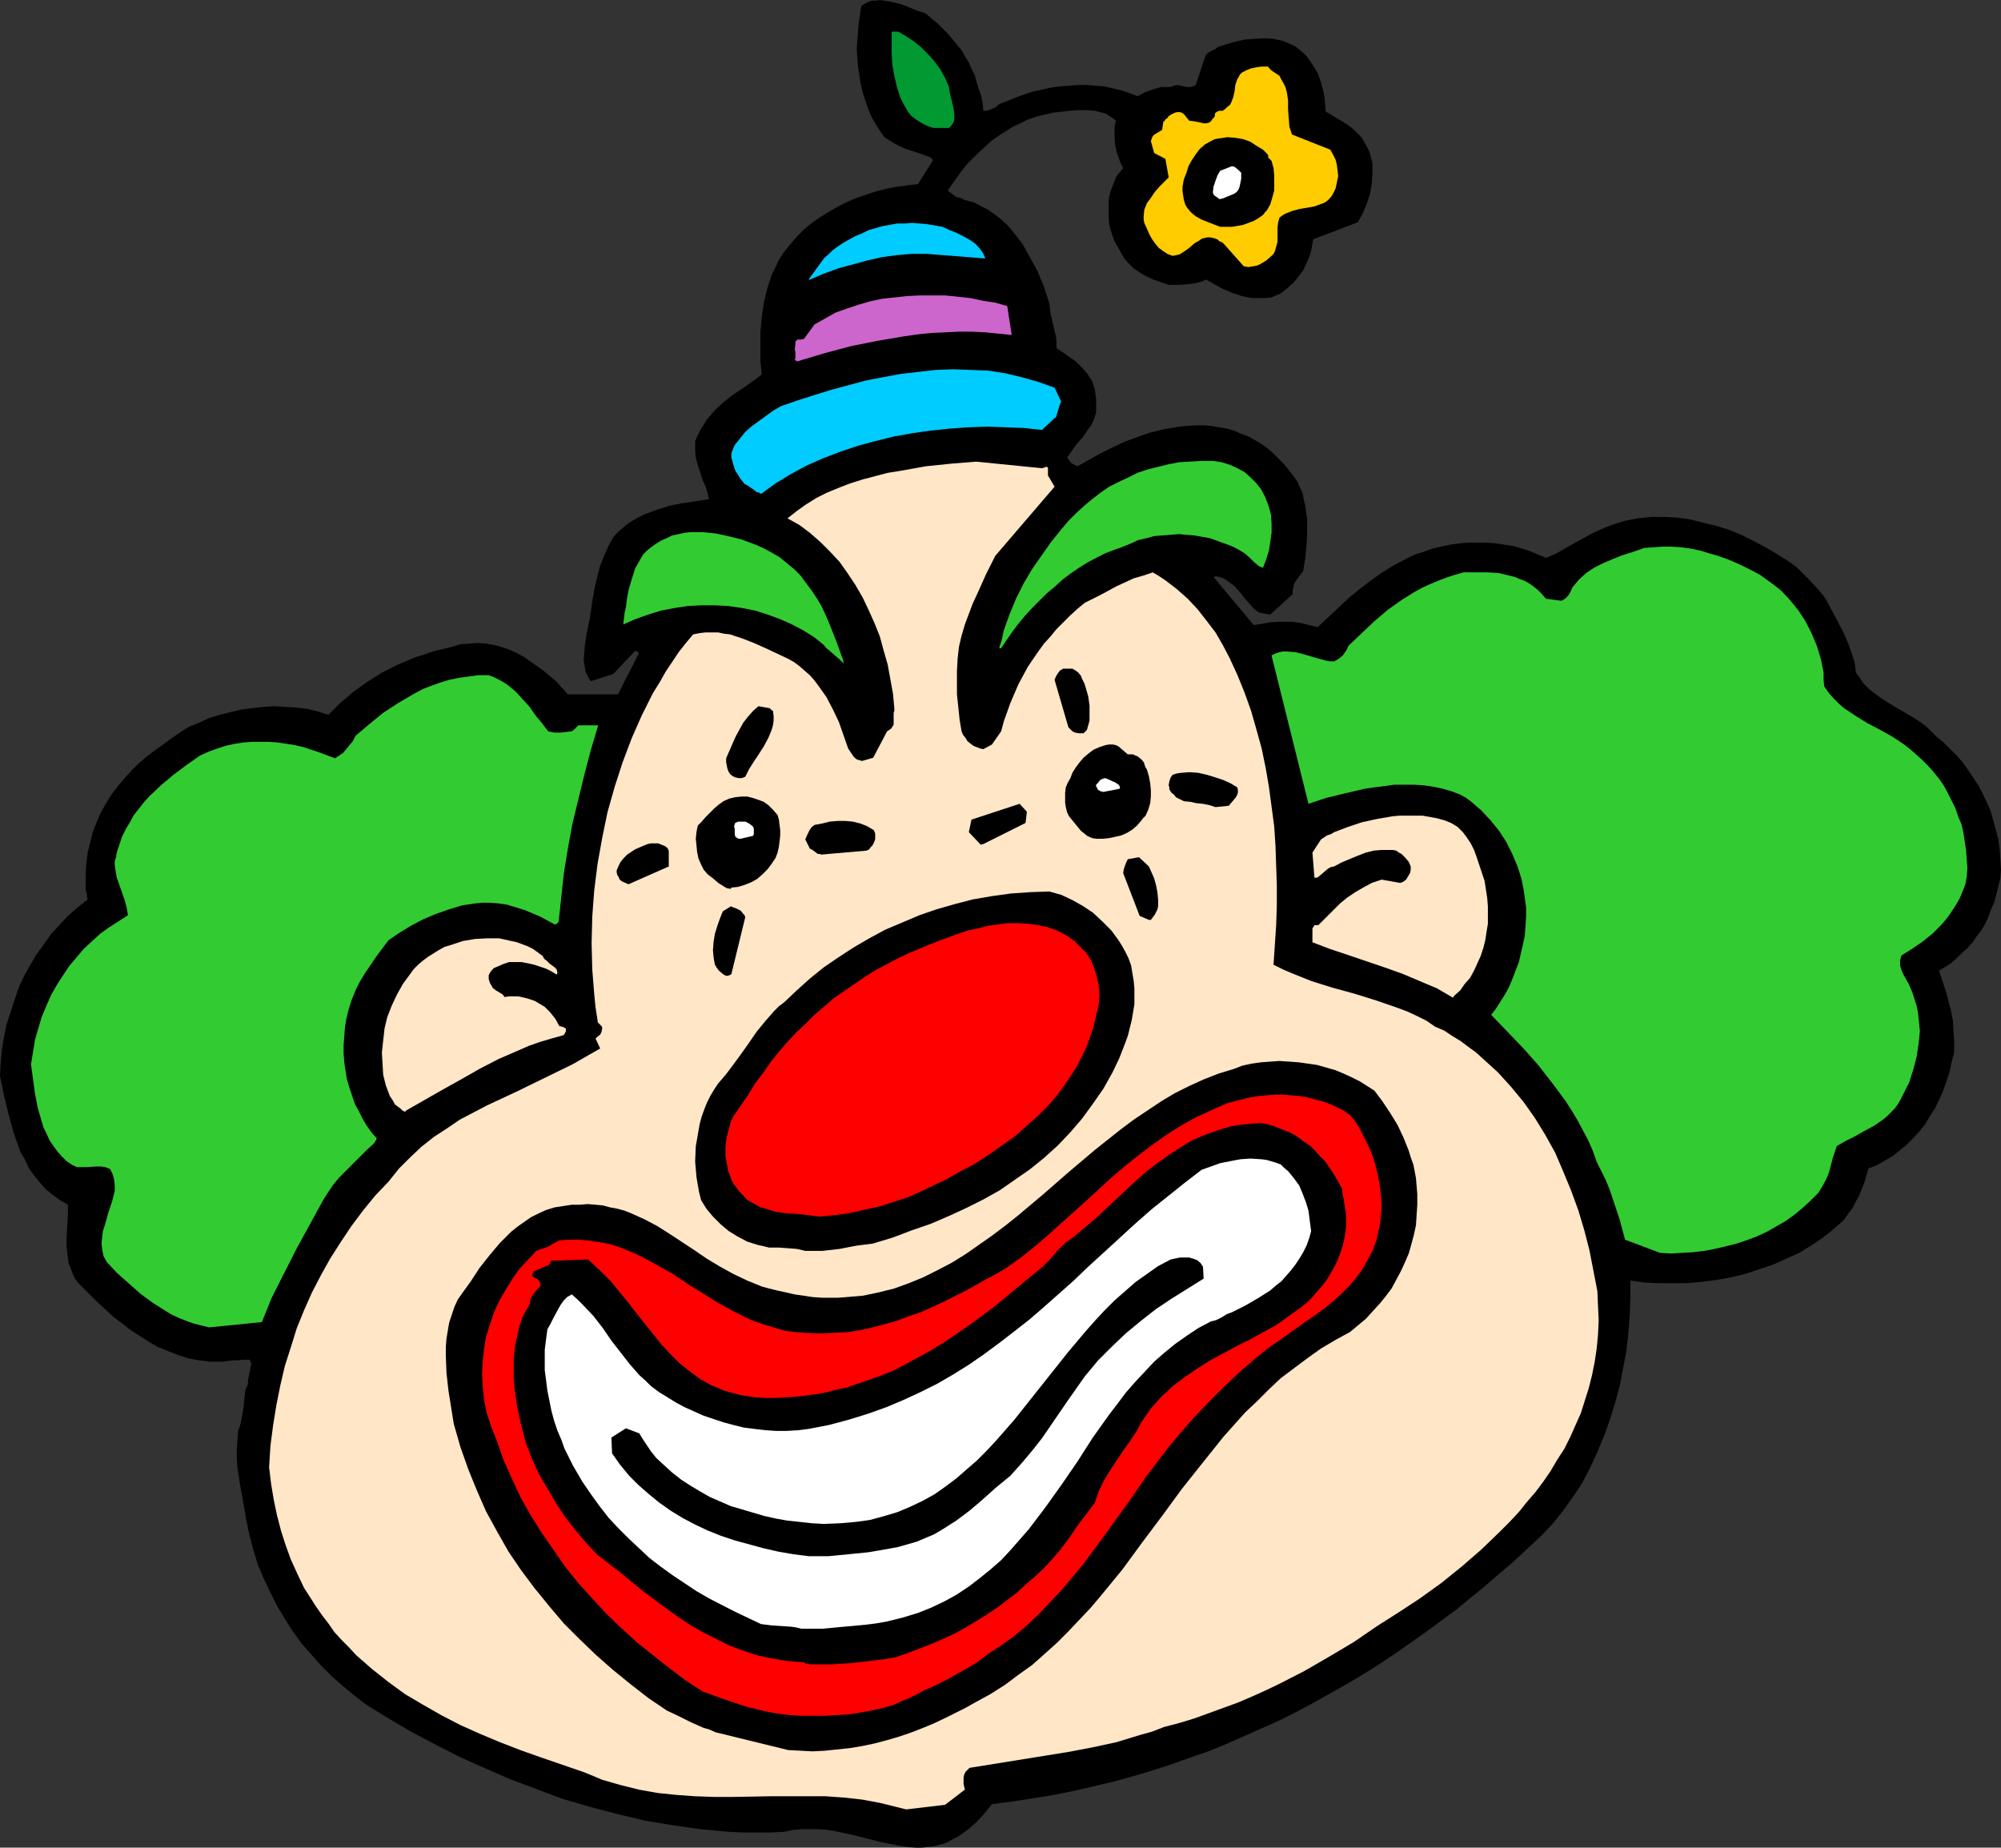
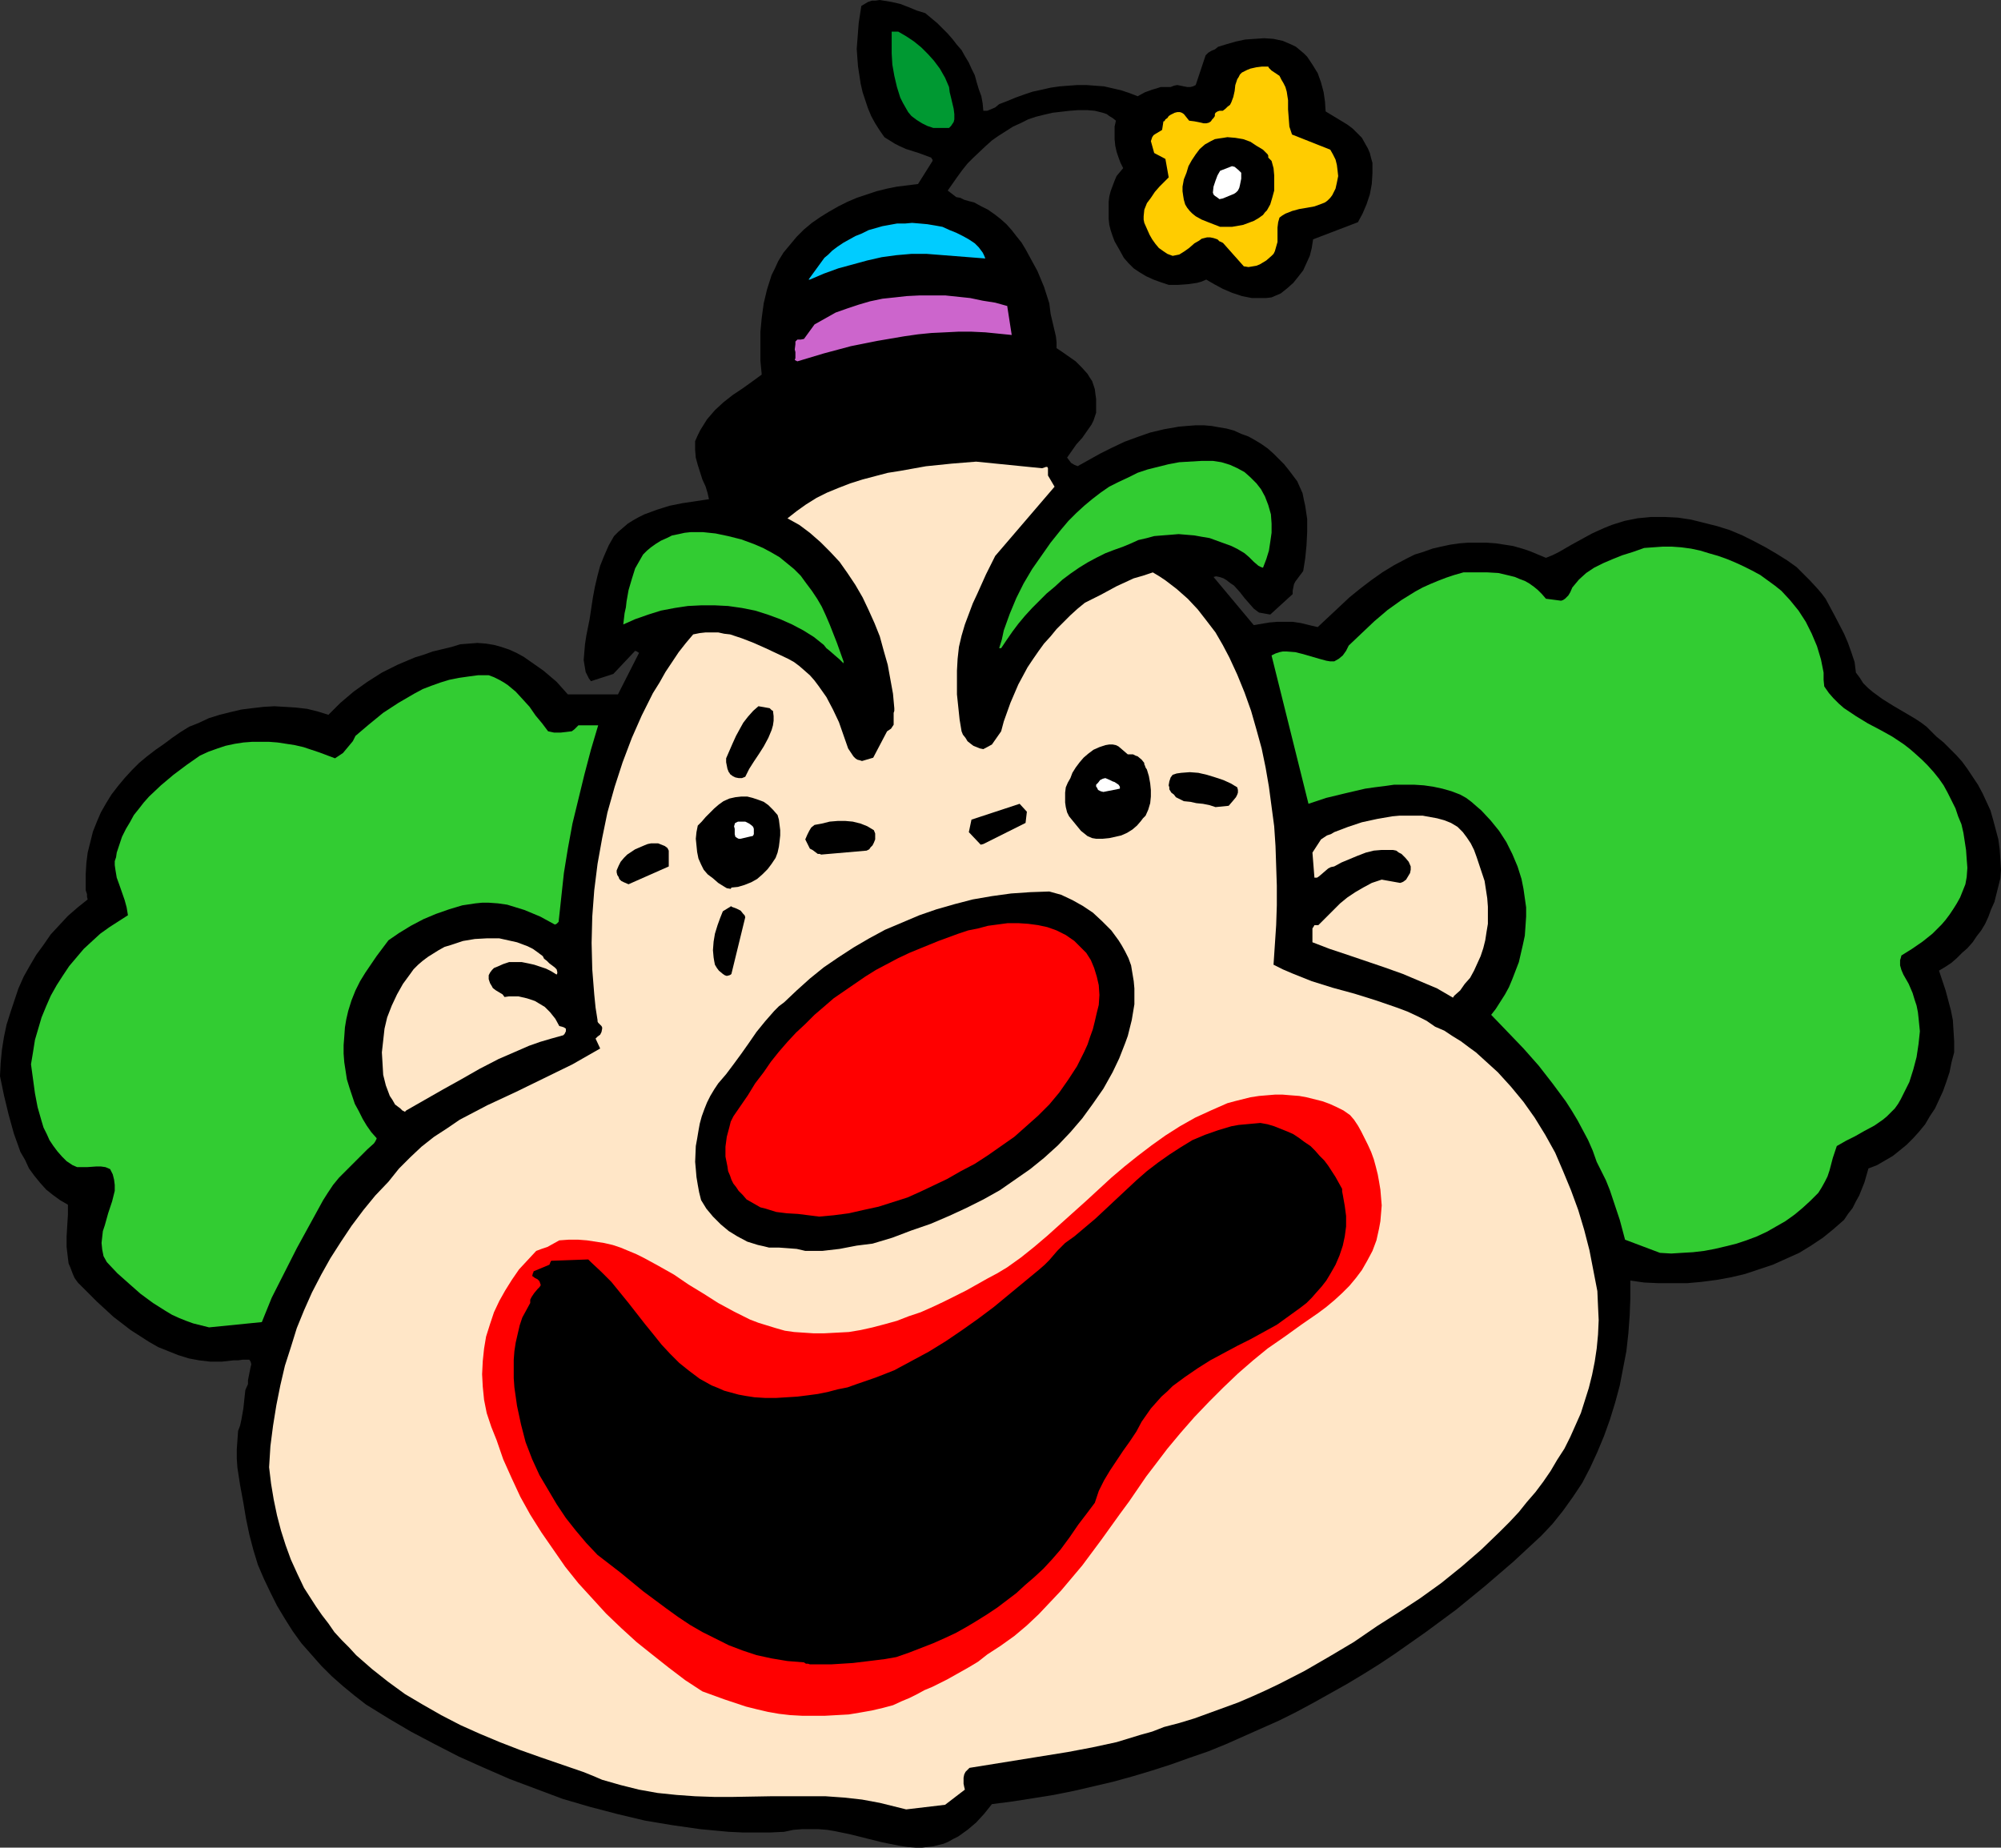
<svg xmlns="http://www.w3.org/2000/svg" xmlns:ns1="http://sodipodi.sourceforge.net/DTD/sodipodi-0.dtd" xmlns:ns2="http://www.inkscape.org/namespaces/inkscape" version="1.0" width="129.724mm" height="119.79mm" id="svg34" ns1:docname="Clown Face 03.wmf">
  <rect width="100%" height="100%" fill="#333333" stroke="none" />
  <ns1:namedview id="namedview34" pagecolor="#ffffff" bordercolor="#000000" borderopacity="0.25" ns2:showpageshadow="2" ns2:pageopacity="0.0" ns2:pagecheckerboard="0" ns2:deskcolor="#d1d1d1" ns2:document-units="mm" />
  <defs id="defs1">
    <pattern id="WMFhbasepattern" patternUnits="userSpaceOnUse" width="6" height="6" x="0" y="0" />
  </defs>
  <path style="fill:#000000;fill-opacity:1;fill-rule:evenodd;stroke:none" d="m 224.462,452.749 h 1.454 l 1.293,-0.162 1.454,-0.162 2.586,-0.646 1.131,-0.485 1.131,-0.646 1.293,-0.646 2.262,-1.616 2.101,-1.777 1.939,-2.101 1.939,-2.424 5.01,-0.646 5.171,-0.808 5.01,-0.808 4.848,-0.969 4.848,-1.131 4.848,-1.131 4.686,-1.293 4.848,-1.454 4.525,-1.454 4.525,-1.616 4.686,-1.616 4.363,-1.777 4.363,-1.939 4.363,-1.939 4.363,-1.939 4.202,-2.101 4.202,-2.262 4.04,-2.262 4.04,-2.262 4.04,-2.424 3.878,-2.424 3.878,-2.585 7.595,-5.332 7.434,-5.494 7.11,-5.817 6.949,-5.978 6.787,-6.302 2.747,-2.908 2.586,-3.232 2.424,-3.393 2.262,-3.393 1.939,-3.716 1.778,-3.878 1.616,-3.878 1.454,-4.04 1.293,-4.201 1.131,-4.201 0.808,-4.201 0.808,-4.201 0.485,-4.363 0.323,-4.363 0.162,-4.201 v -4.363 l 3.394,0.485 3.555,0.162 h 3.394 3.555 l 3.555,-0.323 3.717,-0.485 3.555,-0.646 3.394,-0.808 3.394,-1.131 3.394,-1.131 3.232,-1.454 3.232,-1.454 2.909,-1.777 2.909,-1.939 2.586,-2.101 2.586,-2.262 0.97,-1.454 1.131,-1.454 0.808,-1.616 0.808,-1.454 0.646,-1.616 0.646,-1.616 0.97,-3.393 2.101,-0.808 1.939,-1.131 1.939,-1.131 1.616,-1.293 1.778,-1.454 1.616,-1.616 1.454,-1.616 1.454,-1.777 1.131,-1.939 1.293,-1.939 0.97,-2.101 0.97,-2.101 0.808,-2.262 0.808,-2.424 0.485,-2.424 0.646,-2.424 v -2.747 l -0.162,-2.585 -0.162,-2.585 -0.485,-2.424 -0.646,-2.424 -0.646,-2.424 -1.616,-4.847 1.616,-0.969 1.454,-0.969 1.293,-1.131 1.293,-1.293 1.293,-1.131 1.293,-1.454 0.97,-1.454 1.131,-1.454 0.97,-1.616 0.808,-1.777 0.646,-1.777 0.808,-1.777 0.485,-1.939 0.97,-3.878 0.162,-2.101 -0.162,-2.585 -0.162,-2.424 -0.323,-2.424 -0.646,-2.424 -0.646,-2.424 -0.646,-2.262 -0.97,-2.101 -0.97,-2.101 -1.131,-2.101 -1.293,-1.939 -1.293,-1.939 -1.293,-1.777 -1.454,-1.616 -1.616,-1.616 -1.454,-1.454 -1.778,-1.454 -1.131,-1.131 -1.293,-1.293 -1.293,-0.969 -1.454,-0.969 -2.747,-1.616 -2.747,-1.616 -2.586,-1.616 -2.424,-1.777 -1.131,-0.969 -1.131,-1.131 -0.808,-1.293 -0.97,-1.293 -0.323,-2.585 -0.808,-2.424 -0.808,-2.262 -0.97,-2.262 -2.262,-4.363 -2.262,-4.201 -0.97,-1.293 -0.97,-1.131 -1.778,-1.939 -0.97,-0.969 -0.808,-0.808 -1.616,-1.616 -2.262,-1.616 -2.586,-1.616 -2.747,-1.616 -2.747,-1.454 -2.909,-1.454 -3.07,-1.293 -3.07,-0.969 -3.232,-0.808 -3.232,-0.808 -3.232,-0.485 -3.232,-0.162 h -3.232 l -3.394,0.323 -3.232,0.646 -3.07,0.969 -1.616,0.646 -1.454,0.646 -1.778,0.808 -1.778,0.969 -3.232,1.777 -3.07,1.777 -1.616,0.808 -1.616,0.646 -1.939,-0.808 -1.939,-0.808 -1.939,-0.646 -2.262,-0.646 -2.101,-0.323 -2.101,-0.323 -2.262,-0.162 h -2.262 -2.262 l -2.101,0.162 -2.262,0.323 -2.262,0.485 -2.101,0.485 -2.262,0.808 -2.101,0.646 -1.939,0.969 -3.07,1.616 -2.909,1.777 -2.747,1.939 -2.747,2.101 -2.586,2.101 -2.586,2.424 -2.586,2.424 -2.586,2.424 -2.101,-0.485 -1.939,-0.485 -2.101,-0.323 h -1.778 -1.939 l -1.939,0.162 -1.939,0.323 -1.939,0.323 -9.858,-11.795 0.646,-0.162 0.808,0.162 0.97,0.323 0.808,0.485 0.808,0.646 0.97,0.646 1.454,1.616 1.131,1.454 1.131,1.293 1.131,1.293 1.293,0.969 2.747,0.485 5.494,-5.009 v -0.808 l 0.162,-0.808 0.162,-0.808 0.323,-0.646 0.97,-1.293 0.97,-1.293 0.485,-3.07 0.323,-3.232 0.162,-3.232 v -3.232 l -0.485,-3.232 -0.323,-1.454 -0.323,-1.616 -0.646,-1.454 -0.646,-1.454 -0.97,-1.293 -0.97,-1.293 -1.293,-1.616 -1.293,-1.293 -1.293,-1.293 -1.454,-1.293 -1.616,-1.131 -1.616,-0.969 -1.454,-0.808 -1.778,-0.646 -1.778,-0.808 -1.778,-0.485 -1.939,-0.323 -1.778,-0.323 -1.939,-0.162 h -1.939 l -2.101,0.162 -1.939,0.162 -3.717,0.646 -3.394,0.808 -3.232,1.131 -3.07,1.131 -3.07,1.454 -2.909,1.454 -5.494,3.07 -0.808,-0.323 -0.808,-0.485 -0.485,-0.646 -0.485,-0.646 1.131,-1.616 1.131,-1.616 1.454,-1.616 1.131,-1.616 1.131,-1.616 0.485,-0.969 0.323,-0.969 0.323,-0.969 v -1.131 -1.131 -1.131 l -0.162,-1.131 -0.162,-1.293 -0.323,-0.969 -0.323,-0.969 -0.646,-0.969 -0.485,-0.808 -1.454,-1.616 -1.454,-1.454 -1.616,-1.131 -1.616,-1.131 -1.454,-0.969 v -1.454 l -0.162,-1.454 -0.646,-2.747 -0.646,-2.747 -0.162,-1.293 -0.162,-1.293 -1.293,-4.04 -1.616,-3.878 -1.939,-3.555 -0.97,-1.777 -0.97,-1.616 -1.293,-1.616 -1.131,-1.454 -1.293,-1.454 -1.454,-1.293 -1.454,-1.131 -1.616,-1.131 -1.616,-0.808 -1.778,-0.969 -1.293,-0.323 -1.131,-0.323 -0.97,-0.485 -0.97,-0.162 -2.101,-1.616 1.131,-1.616 1.131,-1.616 1.293,-1.777 1.293,-1.616 1.454,-1.454 2.909,-2.747 1.616,-1.454 1.616,-1.131 1.778,-1.131 1.778,-1.131 1.778,-0.808 1.939,-0.969 1.939,-0.646 1.939,-0.485 2.101,-0.485 4.202,-0.485 2.101,-0.162 h 2.101 l 1.939,0.162 1.939,0.485 0.97,0.323 0.646,0.485 0.808,0.485 0.808,0.646 -0.323,1.454 v 1.616 1.454 l 0.162,1.616 0.323,1.454 0.485,1.454 0.485,1.293 0.646,1.293 -0.808,0.969 -0.808,0.969 -0.485,1.131 -0.485,1.293 -0.485,1.293 -0.323,1.293 -0.162,1.293 v 1.454 1.454 1.293 l 0.162,1.454 0.323,1.293 0.485,1.454 0.485,1.293 0.646,1.131 0.646,1.131 0.97,1.777 1.131,1.293 1.293,1.293 1.454,0.969 1.616,0.969 1.778,0.808 1.778,0.646 1.939,0.646 h 2.424 l 2.262,-0.162 2.262,-0.323 1.131,-0.323 1.131,-0.485 1.939,1.131 2.101,1.131 2.262,0.969 2.424,0.808 2.424,0.485 h 1.131 1.293 1.131 l 1.293,-0.162 1.131,-0.485 1.131,-0.485 1.616,-1.293 1.454,-1.293 1.293,-1.616 1.131,-1.454 0.808,-1.777 0.808,-1.777 0.485,-1.939 0.323,-2.101 10.989,-4.201 1.131,-2.101 0.97,-2.262 0.808,-2.424 0.485,-2.585 0.162,-2.585 v -1.293 -1.293 l -0.323,-1.131 -0.323,-1.293 -0.485,-1.131 -0.646,-1.131 -0.808,-1.454 -1.131,-1.131 -1.131,-1.131 -1.293,-0.969 -5.333,-3.232 -0.162,-2.424 -0.323,-2.262 -0.646,-2.424 -0.808,-2.262 -1.293,-2.101 -0.646,-0.969 -0.646,-0.969 -0.808,-0.808 -0.97,-0.808 -0.97,-0.808 -0.97,-0.485 -1.131,-0.485 -1.131,-0.485 -2.262,-0.485 -2.262,-0.162 -2.424,0.162 -2.262,0.162 -2.262,0.485 -2.262,0.646 -2.101,0.646 -0.808,0.646 -0.808,0.323 -0.808,0.485 -0.646,0.646 -2.424,7.271 -0.646,0.323 -0.646,0.162 h -0.808 l -0.808,-0.162 -1.616,-0.323 -0.808,0.162 -0.808,0.323 h -1.293 -1.131 l -0.97,0.323 -1.131,0.323 -1.778,0.646 -1.778,0.969 -2.101,-0.808 -1.939,-0.646 -2.101,-0.485 -2.101,-0.485 -2.262,-0.162 -2.101,-0.162 h -2.101 l -2.262,0.162 -2.101,0.162 -2.262,0.323 -2.101,0.485 -2.262,0.485 -1.939,0.646 -2.262,0.808 -1.939,0.808 -2.101,0.808 -0.97,0.808 -1.131,0.485 -0.808,0.323 h -0.97 l -0.162,-1.777 -0.323,-1.777 -0.646,-1.777 -0.485,-1.616 -0.485,-1.777 -0.808,-1.616 -0.646,-1.454 -0.97,-1.616 -0.808,-1.454 -1.131,-1.293 -1.131,-1.454 -1.131,-1.293 -1.293,-1.293 -1.293,-1.293 -2.909,-2.424 -2.101,-0.646 -1.939,-0.808 -2.101,-0.808 L 218.483,0.485 216.544,0.162 215.574,0 l -1.131,0.162 h -0.808 l -0.97,0.323 -0.808,0.485 -0.808,0.485 -0.323,2.101 -0.323,2.101 -0.162,2.101 -0.162,2.101 -0.162,2.101 0.162,2.262 0.162,2.101 0.323,2.101 0.323,2.101 0.485,2.101 0.646,1.939 0.646,1.939 0.808,1.939 0.97,1.777 1.131,1.777 1.131,1.616 1.293,0.808 1.293,0.808 1.293,0.646 1.454,0.646 3.07,0.969 3.07,1.131 0.162,0.323 0.162,0.162 v 0.162 0.162 l -3.555,5.655 -2.586,0.323 -2.586,0.323 -2.424,0.485 -2.586,0.646 -2.424,0.808 -2.424,0.808 -2.262,0.969 -2.262,1.131 -2.262,1.293 -2.101,1.293 -2.101,1.454 -1.939,1.616 -1.778,1.777 -1.616,1.939 -1.616,1.939 -1.293,2.101 -0.808,1.777 -0.808,1.616 -1.131,3.555 -0.808,3.393 -0.485,3.555 -0.323,3.393 v 3.555 3.555 l 0.323,3.393 -2.424,1.777 -2.262,1.616 -2.424,1.616 -2.262,1.777 -2.101,1.939 -0.97,1.131 -0.97,1.131 -0.808,1.293 -0.808,1.293 -0.646,1.293 -0.646,1.454 v 2.101 l 0.162,1.939 0.485,1.777 1.131,3.555 0.808,1.777 0.485,1.616 0.323,1.454 -3.232,0.485 -3.232,0.485 -3.232,0.646 -3.07,0.969 -3.07,1.131 -1.293,0.646 -1.454,0.808 -1.293,0.808 -1.131,0.969 -1.131,0.969 -1.131,1.131 -1.293,2.262 -1.131,2.585 -0.97,2.424 -0.646,2.424 -0.646,2.747 -0.485,2.585 -0.808,5.332 -0.808,4.04 -0.323,2.101 -0.162,1.939 -0.162,1.939 0.323,1.939 0.162,0.969 0.323,0.646 0.485,0.969 0.485,0.646 5.494,-1.777 5.333,-5.655 0.485,0.162 0.162,0.162 0.323,0.162 -5.171,10.18 h -12.282 l -2.747,-3.07 -3.232,-2.747 -1.616,-1.131 -1.616,-1.131 -1.616,-1.131 -1.778,-0.969 -1.778,-0.808 -1.939,-0.646 -1.778,-0.485 -1.939,-0.323 -2.101,-0.162 -2.101,0.162 -2.101,0.162 -2.101,0.646 -4.686,1.131 -2.262,0.808 -2.101,0.646 -4.202,1.777 -3.878,1.939 -3.555,2.262 -3.394,2.424 -3.232,2.747 -2.909,2.908 -2.586,-0.808 -2.586,-0.646 -2.747,-0.323 -2.586,-0.162 -2.747,-0.162 -2.747,0.162 -2.747,0.323 -2.586,0.323 -2.747,0.646 -2.586,0.646 -2.586,0.808 -2.424,1.131 -2.424,0.969 -2.101,1.293 -2.101,1.454 -1.939,1.454 -2.101,1.454 -2.101,1.616 -1.939,1.616 -1.778,1.777 -1.778,1.939 -1.616,1.939 -1.616,2.101 -1.293,2.101 -1.293,2.262 -0.97,2.262 -0.97,2.424 -0.646,2.585 -0.646,2.585 -0.323,2.585 -0.162,2.747 v 2.747 1.131 l 0.323,0.969 v 0.646 l 0.162,0.646 -2.424,1.939 -2.424,2.101 -2.101,2.262 -2.101,2.262 -1.778,2.585 -1.778,2.424 -1.616,2.747 -1.454,2.585 -1.293,2.908 -0.97,2.908 -0.97,2.908 -0.97,3.07 -0.646,3.07 -0.485,3.07 L 0.162,260.468 0,263.7 l 0.97,4.686 1.131,4.686 1.293,4.686 1.616,4.524 1.131,1.939 0.97,2.101 1.293,1.777 1.454,1.777 1.454,1.616 1.616,1.293 1.778,1.293 1.939,1.131 v 2.424 l -0.162,2.585 -0.162,2.747 v 2.585 l 0.323,2.747 0.162,1.293 0.485,1.131 0.485,1.293 0.485,1.131 0.808,1.131 0.97,0.969 3.717,3.716 4.04,3.716 2.101,1.616 2.101,1.616 2.262,1.454 2.262,1.454 2.262,1.293 2.424,0.969 2.424,0.969 2.586,0.808 2.586,0.485 2.747,0.323 h 2.747 l 2.909,-0.323 h 1.131 l 1.131,-0.162 h 0.97 0.646 l 0.323,0.485 0.162,0.646 -0.162,0.646 -0.323,1.616 -0.162,0.808 -0.162,0.808 v 0.969 l -0.646,1.454 -0.162,1.454 -0.323,3.07 -0.485,2.747 -0.323,1.454 -0.485,1.293 -0.162,2.262 -0.162,2.262 v 2.262 l 0.162,2.262 0.646,4.201 0.808,4.363 0.646,3.878 0.808,3.878 0.97,3.716 1.131,3.716 1.454,3.393 1.616,3.393 1.616,3.232 1.939,3.232 1.939,3.07 2.101,2.908 2.424,2.747 2.424,2.747 2.586,2.585 2.747,2.424 2.747,2.262 2.909,2.262 5.494,3.393 5.494,3.232 5.818,3.07 5.979,3.07 6.141,2.747 6.302,2.747 6.464,2.424 6.464,2.424 6.626,1.939 6.787,1.777 6.787,1.616 6.787,1.131 6.787,0.969 6.949,0.646 3.394,0.162 h 3.394 3.394 l 3.394,-0.162 2.262,-0.485 2.101,-0.162 h 1.939 2.101 l 2.101,0.162 1.939,0.323 3.878,0.808 7.757,1.939 4.04,0.808 2.101,0.323 z" id="path1" />
  <path style="fill:#ffe6c7;fill-opacity:1;fill-rule:evenodd;stroke:none" d="m 222.038,443.378 9.534,-1.131 4.848,-3.716 -0.162,-0.646 -0.162,-0.808 v -0.808 -0.646 l 0.162,-0.808 0.323,-0.646 0.485,-0.485 0.485,-0.485 24.078,-3.878 5.979,-1.131 5.979,-1.293 5.818,-1.777 2.909,-0.808 2.909,-1.131 3.717,-0.969 3.717,-1.131 3.555,-1.293 3.555,-1.293 3.555,-1.293 3.394,-1.454 3.232,-1.454 3.394,-1.616 6.302,-3.232 6.141,-3.555 5.979,-3.555 5.656,-3.878 5.333,-3.393 5.171,-3.393 5.171,-3.716 5.01,-4.04 4.848,-4.201 4.686,-4.524 2.262,-2.262 2.262,-2.424 1.939,-2.424 2.101,-2.424 1.939,-2.585 1.778,-2.585 1.616,-2.747 1.778,-2.747 1.454,-2.908 1.293,-2.908 1.293,-2.908 0.97,-3.07 0.97,-3.07 0.808,-3.232 0.646,-3.232 0.485,-3.232 0.323,-3.393 0.162,-3.555 -0.162,-3.393 -0.162,-3.716 -0.97,-5.009 -0.97,-5.009 -1.293,-5.009 -1.454,-4.847 -1.778,-4.847 -1.939,-4.686 -1.939,-4.524 -2.424,-4.363 -2.586,-4.201 -2.747,-3.878 -3.07,-3.716 -3.232,-3.555 -1.778,-1.616 -1.778,-1.616 -1.778,-1.616 -1.778,-1.293 -1.939,-1.454 -2.101,-1.293 -1.939,-1.293 -2.262,-0.969 -2.101,-1.454 -2.262,-1.131 -2.424,-1.131 -2.586,-0.969 -5.171,-1.777 -5.171,-1.616 -5.333,-1.454 -5.171,-1.616 -2.424,-0.969 -2.424,-0.969 -2.262,-0.969 -2.262,-1.131 0.323,-4.847 0.323,-4.847 0.162,-4.847 v -4.847 l -0.162,-4.847 -0.162,-4.847 -0.323,-4.847 -0.646,-4.847 -0.646,-4.847 -0.808,-4.686 -0.97,-4.686 -1.293,-4.686 -1.293,-4.524 -1.616,-4.524 -1.778,-4.363 -1.939,-4.201 -1.616,-3.07 -1.778,-3.07 -2.101,-2.747 -2.262,-2.908 -2.424,-2.585 -2.747,-2.424 -2.747,-2.101 -1.454,-0.969 -1.616,-0.969 -2.424,0.808 -2.262,0.646 -2.101,0.969 -2.101,0.969 -3.878,2.101 -3.878,1.939 -1.778,1.454 -1.778,1.616 -1.616,1.616 -1.778,1.777 -1.454,1.777 -1.616,1.777 -1.293,1.777 -1.454,2.101 -1.293,1.939 -1.131,2.101 -1.131,2.101 -0.97,2.262 -0.97,2.262 -0.808,2.262 -0.808,2.262 -0.646,2.424 -2.262,3.232 -2.101,1.131 -0.808,-0.162 -0.808,-0.323 -0.808,-0.323 -0.646,-0.485 -0.808,-0.646 -0.485,-0.808 -0.646,-0.808 -0.323,-0.808 -0.485,-2.908 -0.323,-3.07 -0.323,-3.07 v -2.908 -2.908 l 0.162,-2.908 0.323,-2.908 0.646,-2.747 0.808,-2.747 0.97,-2.585 0.97,-2.585 1.131,-2.424 2.101,-4.686 2.262,-4.524 14.544,-16.966 -1.616,-2.747 v -1.777 l -0.162,-0.323 v 0 h -0.323 l -0.485,0.162 -0.485,0.162 -16.16,-1.616 -5.979,0.485 -6.302,0.646 -6.302,1.131 -3.07,0.485 -3.07,0.808 -3.07,0.808 -3.07,0.969 -2.909,1.131 -2.747,1.131 -2.586,1.293 -2.586,1.616 -2.262,1.616 -2.262,1.777 2.909,1.616 2.586,1.939 2.586,2.262 2.424,2.424 2.262,2.424 1.939,2.747 1.939,2.908 1.778,3.07 1.454,3.07 1.454,3.232 1.293,3.232 0.97,3.555 0.97,3.393 0.646,3.555 0.646,3.555 0.323,3.555 v 0.646 l -0.162,0.485 v 1.939 0.969 l -0.323,0.485 -0.323,0.485 -0.485,0.323 -0.485,0.323 -3.394,6.463 -2.747,0.808 -0.485,-0.162 -0.646,-0.162 -0.485,-0.323 -0.485,-0.485 -0.646,-0.969 -0.646,-0.969 -1.131,-3.232 -1.131,-3.232 -1.454,-3.07 -1.616,-3.07 -1.939,-2.747 -0.97,-1.293 -1.131,-1.293 -1.293,-1.131 -1.293,-1.131 -1.293,-0.969 -1.454,-0.808 -2.747,-1.293 -2.747,-1.293 -2.909,-1.293 -2.909,-1.131 -2.909,-0.969 -1.454,-0.162 -1.454,-0.323 h -1.616 -1.454 l -1.454,0.162 -1.616,0.323 -1.778,2.101 -1.778,2.262 -1.616,2.424 -1.616,2.424 -1.454,2.585 -1.616,2.585 -1.293,2.585 -1.454,2.908 -2.424,5.494 -2.262,5.978 -1.939,5.978 -1.778,6.302 -1.293,6.302 -1.131,6.302 -0.808,6.463 -0.485,6.463 -0.162,6.463 0.162,6.463 0.485,6.14 0.323,3.232 0.485,3.07 v 0.323 l 0.162,0.323 0.808,0.808 0.162,0.323 v 0.323 l -0.162,0.808 -0.323,0.646 -0.646,0.485 -0.485,0.485 1.131,2.424 -3.394,1.939 -3.394,1.939 -6.949,3.393 -6.949,3.393 -6.949,3.232 -3.394,1.777 -3.394,1.777 -3.07,2.101 -3.232,2.101 -3.07,2.424 -2.747,2.585 -2.747,2.747 -1.293,1.616 -1.293,1.616 -3.232,3.393 -2.909,3.555 -2.909,3.878 -2.586,3.878 -2.586,4.04 -2.262,4.04 -2.262,4.363 -1.939,4.363 -1.778,4.363 -1.454,4.686 -1.454,4.524 -1.131,4.847 -0.97,4.847 -0.808,5.009 -0.646,5.009 -0.323,5.171 0.485,4.04 0.646,3.878 0.808,3.878 0.97,3.716 1.131,3.555 1.293,3.555 1.616,3.555 1.616,3.393 1.454,2.262 1.454,2.262 1.454,2.101 1.616,2.101 1.454,2.101 1.778,1.939 1.778,1.777 1.778,1.939 3.878,3.393 3.878,3.07 4.202,3.07 4.363,2.585 4.525,2.585 4.686,2.424 4.686,2.101 5.01,2.101 5.01,1.939 5.01,1.777 10.342,3.555 2.424,0.969 2.262,0.969 2.262,0.646 2.262,0.646 4.525,1.131 4.525,0.808 4.686,0.485 4.525,0.323 4.686,0.162 h 4.525 l 9.211,-0.162 h 4.525 4.525 4.525 l 4.525,0.323 4.363,0.485 4.363,0.808 z" id="path2" />
-   <path style="fill:#000000;fill-opacity:1;fill-rule:evenodd;stroke:none" d="m 193.112,428.835 3.07,0.162 2.909,0.162 3.07,-0.162 3.07,-0.323 3.07,-0.323 2.909,-0.485 3.07,-0.646 3.07,-0.808 2.747,-0.808 2.909,-0.969 2.909,-1.131 2.747,-1.131 2.747,-1.293 2.586,-1.293 2.586,-1.293 2.586,-1.454 3.555,-1.939 3.555,-2.262 3.232,-2.424 3.394,-2.424 2.909,-2.585 3.07,-2.747 2.909,-2.908 2.747,-2.908 2.747,-2.908 2.586,-3.07 5.171,-6.302 4.848,-6.625 4.848,-6.463 4.848,-6.625 5.01,-6.302 5.171,-6.463 2.586,-2.908 2.747,-3.07 2.909,-2.747 2.909,-2.908 2.909,-2.747 3.232,-2.424 3.232,-2.424 3.394,-2.424 3.555,-2.101 3.555,-1.939 1.939,-1.616 1.939,-1.616 1.616,-1.777 1.778,-1.939 1.454,-1.777 1.454,-1.939 1.131,-2.101 1.131,-2.101 0.97,-2.101 0.97,-2.262 0.646,-2.262 0.646,-2.424 0.485,-2.262 0.162,-2.585 0.162,-2.424 v -2.585 l -0.162,-1.939 -0.162,-1.939 -0.323,-1.777 -0.323,-1.616 -0.646,-1.777 -0.485,-1.616 -1.293,-3.232 -1.454,-3.07 -1.778,-2.908 -1.939,-2.908 -1.939,-2.585 -1.778,-1.131 -1.778,-1.131 -1.939,-0.969 -2.101,-0.969 -1.939,-0.808 -2.262,-0.646 -2.262,-0.646 -2.262,-0.323 -2.262,-0.323 -2.262,-0.162 -2.424,-0.162 -2.262,0.162 -2.262,0.162 -2.262,0.323 -2.262,0.485 -2.101,0.808 -3.717,1.131 -3.717,1.454 -3.555,1.616 -3.555,1.777 -3.232,1.939 -3.394,2.262 -3.394,2.262 -3.232,2.424 -6.302,5.009 -6.302,5.332 -6.302,5.494 -6.141,5.171 -3.232,2.585 -3.232,2.424 -3.232,2.262 -3.232,2.262 -3.394,2.101 -3.394,1.777 -3.555,1.777 -3.555,1.454 -3.555,1.293 -3.878,0.969 -3.878,0.808 -3.878,0.323 -2.101,0.162 h -2.101 -1.939 l -2.262,-0.162 -2.101,-0.323 -2.262,-0.323 -2.101,-0.485 -2.262,-0.485 -1.939,-0.485 -1.778,-0.485 -3.555,-1.454 -3.394,-1.616 -3.232,-1.777 -3.232,-1.939 -3.07,-2.101 -6.141,-4.04 -3.07,-1.939 -3.07,-1.616 -3.232,-1.454 -1.616,-0.646 -1.778,-0.485 -1.778,-0.323 -1.778,-0.485 -1.778,-0.162 -1.939,-0.162 -1.939,0.162 h -1.939 l -2.101,0.323 -2.101,0.323 -2.101,0.646 -1.778,0.808 -1.939,0.969 -1.616,1.131 -1.616,1.131 -1.616,1.293 -1.293,1.293 -1.454,1.454 -2.586,3.07 -2.424,3.07 -2.101,3.232 -2.101,2.908 -1.131,1.616 -0.808,1.777 -0.646,1.939 -0.646,1.939 -0.323,1.939 -0.323,1.939 -0.162,2.101 v 2.101 l 0.162,4.201 0.485,4.363 0.646,4.04 0.646,4.04 1.616,5.655 1.939,5.494 2.101,5.171 2.262,5.171 2.747,5.009 2.747,4.847 3.07,4.524 3.394,4.524 3.555,4.363 3.555,4.201 3.878,3.878 4.04,3.878 4.04,3.555 4.363,3.555 4.363,3.393 4.525,3.07 3.07,1.454 2.909,1.454 2.909,1.293 1.616,0.485 1.454,0.646 z" id="path3" />
  <path style="fill:#ff0000;fill-opacity:1;fill-rule:evenodd;stroke:none" d="m 193.597,420.272 2.909,0.162 h 2.747 2.909 l 2.909,-0.162 2.909,-0.162 2.909,-0.485 2.747,-0.485 2.747,-0.646 2.424,-0.646 2.101,-0.969 1.939,-0.808 1.939,-0.969 1.778,-0.969 1.939,-0.808 3.555,-1.777 5.171,-2.908 2.424,-1.454 2.262,-1.777 3.232,-2.101 3.394,-2.424 3.07,-2.585 2.909,-2.747 2.747,-2.908 2.747,-2.908 2.586,-3.07 2.586,-3.07 4.686,-6.302 4.525,-6.302 2.262,-3.07 2.101,-3.07 2.101,-3.07 2.101,-2.747 3.07,-4.04 3.232,-3.878 3.394,-3.878 3.555,-3.716 3.555,-3.555 3.555,-3.393 3.717,-3.232 3.555,-2.908 4.202,-2.908 4.04,-2.908 4.202,-2.908 1.939,-1.454 1.939,-1.616 1.939,-1.777 1.778,-1.777 1.616,-1.939 1.454,-1.939 1.293,-2.262 1.293,-2.424 0.97,-2.585 0.646,-2.908 0.323,-1.777 0.162,-1.939 0.162,-1.939 -0.162,-1.939 -0.162,-1.939 -0.323,-1.939 -0.323,-1.777 -0.485,-1.939 -0.485,-1.777 -0.646,-1.777 -0.808,-1.777 -0.808,-1.616 -0.808,-1.616 -0.808,-1.454 -0.97,-1.454 -0.97,-1.131 -1.616,-1.131 -1.616,-0.808 -1.778,-0.808 -1.778,-0.646 -1.939,-0.485 -1.939,-0.485 -1.778,-0.323 -2.101,-0.162 -1.939,-0.162 h -1.939 l -1.939,0.162 -1.939,0.162 -2.101,0.323 -1.939,0.485 -1.939,0.485 -1.778,0.485 -4.04,1.777 -3.878,1.777 -3.717,2.101 -3.555,2.262 -3.394,2.424 -3.394,2.585 -3.232,2.585 -3.232,2.747 -6.141,5.655 -6.302,5.655 -3.232,2.908 -3.232,2.747 -3.232,2.585 -3.394,2.424 -2.424,1.454 -2.424,1.293 -5.171,2.908 -5.494,2.747 -2.747,1.293 -2.909,1.293 -2.909,0.969 -2.909,1.131 -2.909,0.808 -3.07,0.808 -2.909,0.646 -2.909,0.485 -3.07,0.162 -3.07,0.162 h -2.424 l -2.424,-0.162 -2.424,-0.162 -2.262,-0.323 -2.262,-0.646 -2.101,-0.646 -2.101,-0.646 -2.101,-0.808 -3.878,-1.939 -3.878,-2.101 -3.555,-2.262 -3.717,-2.262 -3.555,-2.424 -3.717,-2.101 -3.555,-1.939 -1.939,-0.969 -1.939,-0.808 -1.939,-0.808 -1.939,-0.646 -2.101,-0.485 -2.101,-0.323 -2.101,-0.323 -2.101,-0.162 h -2.424 l -2.262,0.162 -1.454,0.808 -1.454,0.808 -1.454,0.485 -1.293,0.485 -2.101,2.262 -2.101,2.262 -1.778,2.585 -1.616,2.585 -1.454,2.585 -1.293,2.747 -0.97,2.908 -0.97,3.07 -0.485,2.908 -0.323,3.07 -0.162,3.232 0.162,3.07 0.323,3.232 0.646,3.232 1.131,3.393 1.293,3.232 1.616,4.686 2.101,4.686 2.101,4.524 2.424,4.363 2.747,4.363 2.909,4.201 2.909,4.201 3.232,4.04 3.394,3.716 3.394,3.716 3.717,3.555 3.717,3.393 4.04,3.232 3.878,3.07 4.04,3.07 4.202,2.747 5.333,1.939 5.333,1.777 2.586,0.646 2.747,0.646 2.747,0.485 z" id="path4" />
  <path style="fill:#000000;fill-opacity:1;fill-rule:evenodd;stroke:none" d="m 198.445,407.83 h 5.333 l 5.171,-0.323 5.333,-0.646 2.586,-0.323 2.747,-0.485 3.232,-1.131 2.909,-1.131 2.909,-1.131 2.909,-1.293 2.747,-1.293 2.586,-1.454 2.424,-1.454 2.586,-1.616 2.424,-1.616 4.686,-3.555 2.101,-1.939 2.262,-1.939 2.262,-2.101 2.101,-2.262 2.101,-2.424 2.262,-3.07 2.101,-3.07 2.101,-2.747 1.939,-2.585 0.97,-2.908 1.293,-2.585 1.454,-2.424 1.616,-2.424 1.616,-2.424 1.616,-2.262 1.616,-2.424 1.293,-2.424 1.131,-1.616 1.131,-1.616 1.293,-1.454 1.293,-1.454 1.454,-1.293 1.293,-1.293 3.07,-2.262 3.07,-2.101 3.07,-1.939 6.626,-3.555 3.232,-1.616 3.232,-1.777 3.232,-1.777 2.909,-2.101 2.909,-2.101 1.454,-1.131 1.293,-1.293 1.131,-1.293 1.293,-1.454 1.131,-1.454 0.97,-1.616 1.293,-2.262 0.97,-2.262 0.808,-2.424 0.485,-2.262 0.323,-2.424 v -2.585 l -0.323,-2.424 -0.485,-2.747 -0.162,-0.808 v -0.646 l -1.616,-2.908 -1.778,-2.747 -0.97,-1.293 -1.131,-1.131 -1.131,-1.293 -1.131,-1.131 -1.454,-0.969 -1.293,-0.969 -1.454,-0.969 -1.454,-0.646 -1.616,-0.646 -1.616,-0.646 -1.616,-0.485 -1.778,-0.323 -1.778,0.162 -1.778,0.162 -1.778,0.162 -1.778,0.323 -3.232,0.969 -3.232,1.131 -3.07,1.293 -2.909,1.777 -2.747,1.777 -2.747,1.939 -2.747,2.101 -2.586,2.262 -5.01,4.686 -5.01,4.686 -5.171,4.363 -1.131,0.808 -1.131,0.808 -0.97,0.969 -0.97,0.969 -1.939,2.262 -1.131,1.131 -1.293,1.131 -7.434,6.14 -3.717,3.07 -3.878,2.908 -3.878,2.747 -4.04,2.747 -4.202,2.585 -4.202,2.262 -4.202,2.262 -4.525,1.777 -4.686,1.616 -2.262,0.808 -2.424,0.485 -2.424,0.646 -2.424,0.485 -2.424,0.323 -2.586,0.323 -2.586,0.162 -2.586,0.162 h -2.747 l -2.586,-0.162 -2.101,-0.323 -1.778,-0.323 -1.778,-0.485 -1.778,-0.485 -1.454,-0.646 -1.616,-0.646 -1.454,-0.808 -1.454,-0.808 -2.586,-1.939 -2.424,-1.939 -2.262,-2.262 -2.101,-2.262 -1.939,-2.424 -2.101,-2.585 -4.04,-5.171 -2.101,-2.585 -2.101,-2.585 -2.424,-2.424 -2.586,-2.424 -0.485,-0.485 -0.162,-0.162 h -0.162 l -8.888,0.323 -0.162,0.162 v 0.162 0 l -0.162,0.162 v 0.162 l -0.162,0.323 -3.878,1.616 v 0.162 l -0.162,0.323 -0.162,0.646 0.646,0.485 0.646,0.323 0.485,0.485 0.162,0.485 0.162,0.485 -0.323,0.485 -0.485,0.485 -0.808,0.969 -0.323,0.485 -0.323,0.485 -0.323,0.646 v 0.808 l -0.97,1.777 -0.97,1.777 -0.646,1.939 -0.485,2.101 -0.485,2.101 -0.323,2.101 -0.162,2.101 v 2.262 2.262 l 0.162,2.262 0.646,4.524 0.97,4.524 1.131,4.363 1.616,4.201 1.778,3.878 2.101,3.555 2.101,3.555 2.262,3.393 2.424,3.07 2.586,3.07 2.747,2.908 5.656,4.363 5.494,4.524 5.656,4.201 2.909,2.101 2.909,1.939 3.07,1.777 3.232,1.616 3.232,1.616 3.394,1.293 3.394,1.131 3.717,0.808 3.878,0.646 4.04,0.323 0.485,0.323 h 0.485 z" id="path5" />
-   <path style="fill:#ffffff;fill-opacity:1;fill-rule:evenodd;stroke:none" d="m 196.344,399.104 h 5.171 l 5.171,-0.485 5.333,-0.485 2.586,-0.323 2.747,-0.485 3.878,-0.969 3.717,-1.131 3.232,-1.293 3.394,-1.616 2.909,-1.616 2.909,-1.939 2.747,-2.101 2.586,-2.101 2.586,-2.262 2.262,-2.424 2.262,-2.585 2.262,-2.585 4.04,-5.332 4.04,-5.655 3.878,-5.655 3.717,-5.817 4.04,-5.655 2.101,-2.747 1.939,-2.585 2.262,-2.585 2.262,-2.424 2.424,-2.585 2.586,-2.262 2.586,-2.101 2.747,-1.939 2.909,-1.939 3.07,-1.616 1.293,-0.323 1.293,-0.646 1.293,-0.808 1.293,-0.485 3.232,-1.616 3.07,-1.777 3.07,-1.939 1.293,-1.131 1.454,-1.131 1.131,-1.293 1.131,-1.293 1.131,-1.454 0.97,-1.454 0.97,-1.616 0.808,-1.616 0.646,-1.777 0.485,-1.777 -0.323,-2.424 -0.323,-2.585 -0.646,-2.101 -0.808,-2.101 -0.808,-1.939 -1.293,-1.777 -1.454,-1.777 -0.97,-0.808 -0.808,-0.808 -1.293,-0.485 -1.131,-0.323 -1.131,-0.323 -1.293,-0.162 -2.586,-0.162 -2.424,0.162 -2.586,0.485 -2.424,0.485 -2.262,0.808 -2.262,0.808 -4.202,3.232 -4.04,3.232 -4.04,3.232 -4.04,3.555 -3.878,3.555 -3.878,3.555 -3.717,3.393 -3.717,3.555 -7.11,6.302 -3.555,3.07 -3.717,2.908 -3.555,2.747 -3.717,2.747 -3.717,2.585 -3.878,2.424 -3.878,2.262 -4.202,2.101 -4.202,1.939 -4.202,1.777 -4.525,1.616 -4.686,1.454 -4.848,1.293 -5.01,0.969 -2.586,0.323 -2.747,0.162 h -2.586 l -2.586,-0.162 -2.747,-0.323 -2.586,-0.323 -2.586,-0.646 -2.424,-0.646 -2.424,-0.808 -2.424,-0.808 -4.686,-2.101 -2.101,-1.131 -2.101,-1.293 -2.101,-1.293 -1.939,-1.454 -1.293,-1.293 -1.454,-1.293 -2.424,-2.747 -2.262,-2.908 -2.262,-2.908 -2.101,-3.07 -2.262,-2.908 -2.586,-2.747 -1.293,-1.293 -1.454,-1.293 -1.131,0.646 -0.808,0.808 -0.808,1.131 -0.646,1.131 -1.293,2.424 -0.646,1.293 -0.646,1.131 -0.323,2.424 -0.323,2.585 v 2.424 2.585 l 0.323,2.424 0.323,2.585 0.485,2.424 0.485,2.424 0.646,2.424 0.808,2.424 0.97,2.262 0.808,2.262 2.101,4.201 1.131,1.939 1.131,1.939 2.101,3.07 2.101,2.908 2.262,2.908 2.424,2.585 2.424,2.424 2.586,2.424 2.586,2.424 2.747,2.101 2.909,2.101 2.909,1.939 2.909,1.939 3.07,1.777 6.302,3.232 6.464,3.07 1.293,0.162 1.293,0.162 2.424,0.162 2.424,0.162 1.131,0.162 z" id="path6" />
  <path style="fill:#000000;fill-opacity:1;fill-rule:evenodd;stroke:none" d="m 198.121,381.331 h 2.424 2.424 l 5.01,-0.485 4.848,-0.485 4.686,-0.808 2.586,-0.485 2.262,-0.646 2.262,-0.646 2.262,-0.969 1.939,-0.808 1.939,-1.131 1.778,-1.131 1.778,-1.131 3.232,-2.424 3.232,-2.747 3.232,-2.908 3.555,-2.908 2.747,-3.07 2.586,-3.07 2.424,-3.07 2.101,-3.07 2.101,-3.07 2.101,-3.07 4.202,-5.978 3.232,-3.878 3.394,-3.393 3.394,-3.232 3.717,-3.07 3.717,-2.908 3.878,-2.585 3.878,-2.424 3.878,-2.424 -0.162,-2.908 v 0 l -0.646,-0.969 -0.808,-0.646 -0.808,-0.323 -1.131,-0.323 h -1.131 -1.131 l -2.262,0.485 -3.07,1.616 -2.747,1.939 -2.747,1.939 -2.586,2.262 -2.586,2.262 -2.424,2.424 -2.262,2.424 -2.424,2.747 -4.363,5.171 -4.363,5.494 -4.363,5.494 -4.363,5.494 -4.525,5.171 -2.262,2.424 -2.424,2.424 -2.424,2.101 -2.586,2.262 -2.586,1.939 -2.747,1.939 -2.909,1.616 -3.07,1.454 -3.07,1.293 -3.232,0.969 -3.555,0.969 -3.555,0.485 -3.717,0.323 -4.04,0.162 -2.909,-0.162 -2.909,-0.323 -3.07,-0.323 -2.747,-0.485 -2.909,-0.646 -2.747,-0.808 -2.747,-0.808 -2.747,-0.808 -2.586,-1.131 -2.586,-1.131 -2.262,-1.293 -2.424,-1.454 -2.262,-1.454 -2.262,-1.777 -1.939,-1.777 -1.939,-1.777 -0.646,-0.808 -0.646,-0.808 -0.97,-1.454 -0.97,-1.454 -0.808,-1.293 v -0.162 l -3.394,-1.293 -3.555,2.262 0.162,3.878 1.939,2.747 2.262,2.747 2.262,2.262 2.586,2.262 2.586,2.101 2.747,1.939 2.909,1.777 3.07,1.616 3.07,1.454 3.232,1.293 3.394,1.131 3.555,0.969 3.555,0.969 3.555,0.808 3.717,0.646 z" id="path7" />
  <path style="fill:#32cc32;fill-opacity:1;fill-rule:evenodd;stroke:none" d="m 51.227,325.262 12.928,-1.293 2.424,-5.978 6.141,-12.119 6.464,-11.795 1.131,-1.777 1.293,-1.939 1.454,-1.777 1.778,-1.777 3.394,-3.393 1.778,-1.777 1.616,-1.454 0.323,-0.485 0.162,-0.323 0.162,-0.323 v -0.162 l -1.293,-1.454 -1.131,-1.616 -0.97,-1.616 -0.97,-1.939 -0.97,-1.777 -0.646,-1.939 -0.646,-1.939 -0.646,-2.101 -0.323,-2.101 -0.323,-2.101 -0.162,-2.101 v -2.101 l 0.162,-2.101 0.162,-2.262 0.323,-1.939 0.485,-2.101 0.808,-2.585 0.97,-2.424 1.131,-2.262 1.293,-2.101 2.747,-4.04 2.909,-3.878 2.586,-1.777 2.909,-1.777 3.07,-1.616 3.07,-1.293 3.232,-1.131 3.232,-0.969 3.232,-0.485 1.616,-0.162 h 1.616 l 2.262,0.162 2.262,0.323 2.101,0.646 2.101,0.646 1.939,0.808 1.939,0.808 3.555,1.939 h 0.162 l 0.323,-0.162 0.485,-0.485 0.646,-5.978 0.646,-5.978 0.97,-5.978 1.131,-6.14 1.454,-5.978 1.454,-5.978 1.616,-6.14 1.778,-5.978 h -4.848 l -0.646,0.646 -0.323,0.323 -0.646,0.485 -1.293,0.162 -1.454,0.162 h -1.616 l -1.454,-0.323 -1.454,-1.939 -1.616,-1.939 -1.454,-2.101 -1.616,-1.777 -1.778,-1.939 -1.939,-1.616 -0.97,-0.646 -1.131,-0.646 -1.293,-0.646 -1.293,-0.485 h -2.586 l -2.424,0.323 -2.262,0.323 -2.424,0.485 -2.101,0.646 -2.262,0.808 -2.101,0.808 -2.101,1.131 -1.939,1.131 -1.939,1.131 -3.717,2.424 -3.555,2.908 -3.232,2.747 -0.646,1.293 -0.808,0.969 -0.808,0.969 -0.808,0.969 -1.939,1.293 -3.878,-1.454 -1.939,-0.646 -1.939,-0.646 -2.101,-0.485 -2.101,-0.323 -2.101,-0.323 -2.101,-0.162 H 63.832 61.731 l -2.101,0.162 -2.101,0.323 -2.262,0.485 -1.939,0.646 -2.262,0.808 -2.101,0.969 -3.232,2.262 -3.232,2.424 -3.07,2.585 -2.909,2.747 -1.293,1.454 -1.131,1.454 -1.293,1.616 -0.97,1.777 -0.97,1.616 -0.97,1.939 -0.646,1.939 -0.646,1.939 -0.162,1.131 -0.323,0.969 v 0.969 l 0.162,1.131 0.323,1.939 0.646,1.777 1.293,3.716 0.485,1.777 0.323,1.939 -2.262,1.454 -2.262,1.454 -2.262,1.616 -1.939,1.777 -2.101,1.939 -1.778,2.101 -1.778,2.101 -1.616,2.424 -1.454,2.262 -1.454,2.585 -1.131,2.585 -1.131,2.747 -0.808,2.747 -0.808,2.747 -0.485,3.07 -0.485,2.908 0.485,3.555 0.485,3.555 0.646,3.393 0.97,3.393 0.485,1.616 0.808,1.616 0.646,1.454 0.97,1.454 0.97,1.293 1.131,1.293 1.131,1.131 1.454,0.969 1.131,0.485 h 1.131 1.293 l 2.262,-0.162 h 1.131 l 1.131,0.162 1.131,0.485 0.646,1.293 0.323,1.293 0.162,1.293 v 1.454 l -0.323,1.293 -0.323,1.293 -0.97,2.908 -0.808,2.908 -0.485,1.454 -0.162,1.454 -0.162,1.454 0.162,1.616 0.323,1.616 0.808,1.454 2.586,2.747 2.909,2.585 2.747,2.424 3.07,2.262 3.07,1.939 1.616,0.969 1.778,0.808 1.616,0.646 1.778,0.646 1.939,0.485 z" id="path8" />
  <path style="fill:#32cc32;fill-opacity:1;fill-rule:evenodd;stroke:none" d="m 406.747,307.003 2.747,0.162 2.586,-0.162 2.747,-0.162 2.747,-0.323 2.586,-0.485 2.747,-0.646 2.586,-0.646 2.424,-0.808 2.586,-0.969 2.424,-1.131 2.262,-1.293 2.262,-1.293 2.262,-1.616 1.939,-1.616 1.939,-1.777 1.939,-1.939 0.808,-1.293 0.808,-1.454 0.646,-1.293 0.485,-1.454 0.808,-3.07 0.97,-2.908 2.262,-1.293 2.262,-1.131 2.262,-1.293 2.424,-1.293 2.101,-1.454 0.97,-0.808 0.97,-0.969 0.97,-0.969 0.808,-1.131 0.646,-1.131 0.646,-1.293 1.454,-2.908 0.97,-3.07 0.808,-3.07 0.485,-3.232 0.323,-3.07 -0.323,-3.232 -0.162,-1.454 -0.323,-1.616 -0.485,-1.454 -0.485,-1.616 -0.485,-1.131 -0.485,-1.131 -1.293,-2.262 -0.485,-1.131 -0.323,-1.131 v -1.293 l 0.162,-0.485 0.162,-0.646 2.586,-1.616 2.586,-1.777 2.424,-1.939 2.262,-2.262 0.97,-1.131 0.97,-1.293 0.97,-1.454 0.808,-1.293 0.808,-1.454 0.646,-1.616 0.646,-1.616 0.323,-1.777 0.162,-2.262 -0.162,-2.101 -0.162,-2.262 -0.323,-2.101 -0.323,-2.101 -0.485,-2.101 -0.808,-1.939 -0.646,-1.939 -0.97,-1.939 -0.97,-1.939 -0.97,-1.777 -1.131,-1.616 -1.293,-1.616 -1.454,-1.616 -1.454,-1.454 -1.616,-1.454 -1.293,-1.131 -1.454,-1.131 -2.909,-1.939 -2.909,-1.616 -3.07,-1.616 -2.909,-1.777 -2.909,-1.939 -1.293,-1.131 -1.293,-1.293 -1.131,-1.293 -1.131,-1.616 -0.162,-1.616 v -1.777 l -0.646,-3.232 -0.485,-1.616 -0.485,-1.616 -1.293,-3.07 -1.454,-2.908 -1.778,-2.747 -2.101,-2.585 -2.101,-2.262 -1.616,-1.293 -1.778,-1.293 -1.778,-1.293 -2.101,-1.131 -1.939,-0.969 -2.101,-0.969 -1.939,-0.808 -2.262,-0.808 -2.262,-0.646 -2.101,-0.646 -2.262,-0.485 -2.424,-0.323 -2.262,-0.162 h -2.262 l -2.262,0.162 -2.262,0.162 -2.747,0.969 -2.586,0.808 -2.424,0.969 -2.262,0.969 -2.262,1.131 -1.939,1.293 -1.778,1.616 -0.808,0.969 -0.808,0.969 -0.485,1.131 -0.485,0.808 -0.808,0.808 -0.485,0.323 -0.485,0.162 -3.717,-0.485 -0.97,-1.131 -0.97,-0.969 -0.97,-0.808 -1.131,-0.808 -1.131,-0.646 -1.293,-0.485 -1.131,-0.485 -1.293,-0.323 -2.747,-0.646 -2.747,-0.162 h -2.909 -2.909 l -2.262,0.646 -1.939,0.646 -2.101,0.808 -1.939,0.808 -1.778,0.808 -1.778,0.969 -3.394,2.101 -3.394,2.424 -3.232,2.747 -3.07,2.908 -3.232,3.07 -0.646,1.293 -0.808,1.131 -0.97,0.808 -1.131,0.646 h -0.97 l -0.97,-0.162 -1.778,-0.485 -3.878,-1.131 -1.939,-0.485 -2.101,-0.162 h -0.97 l -0.808,0.162 -0.97,0.323 -0.97,0.485 9.05,36.356 4.363,-1.454 4.686,-1.131 4.848,-1.131 2.262,-0.323 2.586,-0.323 2.262,-0.323 h 2.586 2.262 l 2.424,0.162 2.262,0.323 2.262,0.485 2.262,0.646 2.101,0.808 1.454,0.808 1.293,0.969 1.293,1.131 1.131,0.969 2.262,2.424 2.101,2.585 1.778,2.747 1.454,2.908 1.293,3.07 0.97,3.07 0.485,2.424 0.323,2.262 0.323,2.262 v 2.262 l -0.162,2.424 -0.162,2.262 -0.485,2.262 -0.485,2.101 -0.485,2.101 -0.808,2.101 -0.808,2.101 -0.808,1.939 -0.97,1.777 -1.131,1.777 -1.131,1.777 -1.131,1.454 4.04,4.201 3.878,4.04 3.717,4.201 3.394,4.363 3.232,4.363 1.454,2.262 1.454,2.424 1.293,2.424 1.293,2.424 1.131,2.585 0.97,2.747 1.131,2.262 1.131,2.262 0.97,2.424 0.808,2.424 1.616,4.847 1.293,4.847 z" id="path9" />
  <path style="fill:#000000;fill-opacity:1;fill-rule:evenodd;stroke:none" d="m 197.313,306.519 h 2.101 2.101 l 4.202,-0.485 4.202,-0.808 3.878,-0.485 4.848,-1.454 4.686,-1.777 4.686,-1.616 4.525,-1.939 4.202,-1.939 4.202,-2.101 4.04,-2.262 3.717,-2.585 3.717,-2.585 3.394,-2.747 3.394,-3.07 3.07,-3.232 2.909,-3.393 2.586,-3.555 2.586,-3.716 2.262,-4.04 1.616,-3.393 1.454,-3.716 0.646,-1.777 0.485,-1.939 0.485,-1.939 0.323,-1.939 0.323,-1.939 v -1.939 -1.939 l -0.162,-1.777 -0.323,-1.939 -0.323,-1.939 -0.646,-1.777 -0.808,-1.616 -0.808,-1.454 -0.808,-1.293 -1.778,-2.424 -2.262,-2.262 -2.262,-2.101 -2.424,-1.616 -2.586,-1.454 -2.747,-1.293 -2.909,-0.808 -4.686,0.162 -4.686,0.323 -4.686,0.646 -4.686,0.808 -4.363,1.131 -4.525,1.293 -4.202,1.454 -4.202,1.777 -4.202,1.777 -3.878,2.101 -3.878,2.262 -3.717,2.424 -3.555,2.424 -3.394,2.747 -3.232,2.908 -3.07,2.908 -1.293,0.969 -1.131,1.131 -2.262,2.585 -2.101,2.585 -1.778,2.585 -1.939,2.747 -1.778,2.424 -1.939,2.585 -1.939,2.262 -0.97,1.454 -0.97,1.616 -0.808,1.616 -0.646,1.616 -0.646,1.777 -0.485,1.777 -0.323,1.777 -0.323,1.939 -0.323,1.777 -0.162,3.878 0.162,1.777 0.162,1.939 0.323,1.939 0.323,1.777 0.485,1.939 1.293,2.101 1.616,1.939 1.939,1.939 1.939,1.616 2.101,1.293 2.424,1.293 2.586,0.808 1.454,0.323 1.293,0.323 h 1.293 1.131 l 2.262,0.162 2.101,0.162 z" id="path10" />
  <path style="fill:#ff0000;fill-opacity:1;fill-rule:evenodd;stroke:none" d="m 200.707,298.117 3.555,-0.323 3.717,-0.485 3.555,-0.808 3.717,-0.808 3.555,-1.131 3.555,-1.131 3.232,-1.454 3.07,-1.454 3.394,-1.616 3.394,-1.939 3.394,-1.777 3.232,-2.101 3.232,-2.262 3.232,-2.262 2.909,-2.585 2.909,-2.585 2.747,-2.747 2.424,-2.908 2.262,-3.232 2.101,-3.232 1.778,-3.555 0.808,-1.777 0.646,-1.939 0.646,-1.777 0.485,-1.939 0.485,-2.101 0.485,-1.939 0.162,-2.424 -0.162,-2.424 -0.485,-2.101 -0.646,-2.101 -0.808,-1.939 -1.131,-1.777 -1.454,-1.454 -1.454,-1.454 -2.101,-1.454 -2.262,-1.131 -2.262,-0.808 -2.262,-0.485 -2.424,-0.323 -2.424,-0.162 h -2.586 l -2.424,0.323 -2.424,0.323 -2.424,0.646 -2.424,0.485 -2.424,0.808 -4.848,1.777 -4.363,1.777 -2.747,1.131 -2.747,1.293 -2.747,1.454 -2.747,1.454 -2.586,1.616 -2.586,1.777 -2.586,1.777 -2.586,1.777 -2.424,2.101 -2.262,1.939 -2.262,2.262 -2.262,2.101 -2.101,2.262 -2.101,2.424 -1.939,2.424 -1.778,2.585 -2.101,2.747 -1.778,2.908 -1.778,2.585 -1.778,2.585 -0.646,1.293 -0.323,1.293 -0.646,2.424 -0.323,2.424 v 2.424 l 0.485,2.424 0.162,1.131 0.485,1.131 0.323,0.969 0.485,0.969 0.646,0.808 0.646,0.969 0.97,0.969 0.97,1.131 1.131,0.646 1.131,0.646 1.131,0.646 1.293,0.323 2.586,0.808 2.586,0.323 2.747,0.162 2.586,0.323 z" id="path11" />
  <path style="fill:#ffe6c7;fill-opacity:1;fill-rule:evenodd;stroke:none" d="m 99.545,272.102 4.525,-2.585 4.525,-2.585 4.363,-2.424 4.525,-2.585 4.686,-2.424 4.848,-2.101 2.586,-1.131 2.747,-0.969 2.747,-0.808 2.909,-0.808 0.162,-0.162 0.162,-0.162 0.162,-0.323 0.162,-0.323 v -0.323 -0.323 l -0.485,-0.323 -0.485,-0.162 -0.646,-0.162 -0.97,-1.777 -1.293,-1.616 -1.293,-1.293 -1.616,-0.969 -0.808,-0.485 -1.939,-0.646 -2.101,-0.485 h -2.262 l -1.131,0.162 -0.485,-0.646 -0.808,-0.485 -0.808,-0.485 -0.646,-0.485 -0.162,-0.162 -0.162,-0.323 -0.485,-0.808 -0.323,-0.969 v -0.969 l 0.323,-0.646 0.485,-0.646 0.485,-0.485 0.808,-0.323 1.454,-0.646 1.454,-0.485 h 1.616 1.454 l 1.616,0.323 1.454,0.323 1.454,0.485 1.454,0.485 1.293,0.646 1.293,0.808 0.162,-0.323 v -0.323 l -0.162,-0.646 -0.485,-0.485 -0.646,-0.485 -0.646,-0.485 -0.646,-0.646 -0.646,-0.485 -0.323,-0.646 -1.293,-0.969 -1.131,-0.808 -1.293,-0.646 -1.293,-0.485 -1.293,-0.485 -1.454,-0.323 -1.454,-0.323 -1.454,-0.323 h -3.07 l -2.909,0.162 -2.909,0.485 -2.909,0.969 -1.616,0.485 -1.454,0.808 -1.293,0.808 -1.293,0.808 -1.293,0.969 -1.131,0.969 -1.131,1.131 -0.808,1.131 -1.778,2.424 -1.454,2.585 -1.293,2.747 -1.131,2.908 -0.646,2.747 -0.323,2.908 -0.323,2.908 0.162,2.747 0.162,2.747 0.323,1.293 0.323,1.293 0.485,1.293 0.485,1.293 0.646,0.969 0.646,1.131 0.646,0.485 0.646,0.485 0.485,0.485 0.646,0.323 z" id="path12" />
  <path style="fill:#ffe6c7;fill-opacity:1;fill-rule:evenodd;stroke:none" d="m 356.328,243.987 1.454,-1.293 1.131,-1.616 1.293,-1.454 0.97,-1.777 0.808,-1.777 0.808,-1.777 0.646,-1.939 0.485,-1.939 0.323,-2.101 0.323,-1.939 v -2.101 -2.101 l -0.162,-2.101 -0.323,-2.101 -0.323,-2.101 -0.646,-1.939 -0.646,-1.939 -0.646,-1.939 -0.646,-1.777 -0.808,-1.616 -0.97,-1.454 -0.97,-1.293 -1.293,-1.293 -1.616,-0.969 -1.616,-0.646 -1.778,-0.485 -1.778,-0.323 -1.778,-0.323 h -1.939 -1.778 -1.939 l -1.778,0.162 -3.717,0.646 -3.717,0.808 -3.394,1.131 -3.394,1.293 -0.808,0.485 -0.97,0.323 -1.454,0.969 -2.101,3.232 0.485,6.14 h 0.646 l 0.485,-0.323 1.131,-0.969 1.131,-0.969 0.646,-0.323 0.808,-0.162 1.778,-0.969 1.939,-0.808 1.939,-0.808 2.101,-0.808 1.939,-0.485 1.939,-0.162 h 1.778 0.97 l 0.808,0.162 0.646,0.485 0.646,0.323 0.97,0.969 0.808,0.969 0.485,1.131 v 0.323 0.485 l -0.162,0.808 -0.485,0.808 -0.485,0.808 -0.646,0.485 -0.323,0.162 -0.485,0.162 -4.525,-0.808 v 0 l -2.424,0.808 -2.101,1.131 -1.939,1.131 -1.939,1.293 -1.778,1.454 -1.778,1.777 -1.778,1.777 -1.778,1.777 h -0.97 l -0.162,0.323 -0.323,0.485 v 0.485 0.485 0.646 0.646 1.131 l 4.202,1.616 4.363,1.454 9.05,3.07 4.525,1.616 4.202,1.777 4.202,1.777 1.939,1.131 1.939,1.131 z" id="path13" />
  <path style="fill:#000000;fill-opacity:1;fill-rule:evenodd;stroke:none" d="m 178.083,239.14 0.646,-0.162 0.323,-0.162 0.162,-0.162 3.394,-13.896 -0.162,-0.485 -0.323,-0.323 -0.646,-0.808 -0.97,-0.485 -1.293,-0.485 v -0.162 l -2.101,1.293 -0.646,1.616 -0.646,1.777 -0.646,2.101 -0.323,1.939 -0.162,2.101 0.162,1.777 0.162,0.969 0.162,0.808 0.485,0.808 0.485,0.646 0.97,0.808 0.485,0.323 z" id="path14" />
-   <path style="fill:#000000;fill-opacity:1;fill-rule:evenodd;stroke:none" d="m 281.992,225.405 0.485,-0.646 0.485,-0.646 0.323,-0.646 0.323,-0.646 0.162,-0.808 v -1.616 l -0.162,-1.616 -0.323,-1.777 -0.485,-1.777 -0.646,-1.454 -0.646,-1.454 -2.424,-2.262 -2.747,0.485 -0.323,0.646 -0.323,0.808 -0.323,0.969 -0.162,0.969 4.04,10.503 2.262,0.969 z" id="path15" />
  <path style="fill:#000000;fill-opacity:1;fill-rule:evenodd;stroke:none" d="m 179.214,217.488 1.616,-0.162 1.616,-0.485 1.616,-0.646 1.454,-0.808 1.293,-1.131 1.293,-1.293 0.97,-1.293 0.97,-1.454 0.485,-1.293 0.323,-1.454 0.162,-1.293 0.162,-1.454 v -1.293 l -0.162,-1.293 -0.162,-1.293 -0.323,-1.131 -1.131,-1.293 -1.131,-1.131 -1.131,-0.808 -1.293,-0.485 -1.454,-0.485 -1.293,-0.323 h -1.454 l -1.454,0.162 -1.454,0.323 -1.454,0.646 -1.131,0.808 -1.131,0.969 -2.101,2.101 -0.97,1.131 -0.97,0.969 -0.323,1.616 -0.162,1.616 0.162,1.616 0.162,1.616 0.323,1.616 0.646,1.454 0.646,1.293 0.97,1.131 1.293,0.969 1.293,1.131 1.293,0.808 0.808,0.485 0.97,0.162 z" id="path16" />
  <path style="fill:#000000;fill-opacity:1;fill-rule:evenodd;stroke:none" d="m 154.005,216.68 9.858,-4.363 v -3.878 l -0.323,-0.646 -0.646,-0.485 -0.808,-0.323 -0.808,-0.323 h -0.808 -0.97 l -0.808,0.162 -0.808,0.323 -1.131,0.485 -1.131,0.485 -0.97,0.646 -0.97,0.646 -0.808,0.808 -0.808,0.969 -0.485,0.969 -0.485,1.131 v 0.485 l 0.162,0.646 0.323,0.485 0.162,0.485 0.485,0.485 0.646,0.323 z" id="path17" />
  <path style="fill:#000000;fill-opacity:1;fill-rule:evenodd;stroke:none" d="m 201.192,209.409 11.15,-0.969 0.646,-0.323 0.323,-0.485 0.485,-0.485 0.323,-0.646 0.323,-0.808 v -0.646 -0.808 l -0.323,-0.808 -1.616,-0.969 -1.616,-0.646 -1.939,-0.485 -1.778,-0.162 h -1.939 l -1.939,0.162 -1.939,0.485 -1.778,0.323 -0.808,0.646 -0.485,0.808 -0.485,0.969 -0.485,1.131 1.131,2.262 0.646,0.323 0.646,0.485 0.646,0.485 h 0.485 z" id="path18" />
  <path style="fill:#000000;fill-opacity:1;fill-rule:evenodd;stroke:none" d="m 240.945,206.823 10.342,-5.171 0.323,-2.747 -1.778,-1.939 -11.797,3.878 -0.646,3.07 2.909,3.07 z" id="path19" />
  <path style="fill:#ffffff;fill-opacity:1;fill-rule:evenodd;stroke:none" d="m 181.477,205.531 2.747,-0.646 h 0.162 l 0.162,-0.162 0.162,-0.323 v -0.485 -0.808 l -0.162,-0.485 -0.323,-0.323 -0.646,-0.485 -0.97,-0.485 h -0.485 -0.646 -0.646 l -0.646,0.323 -0.162,0.162 v 0.162 l -0.162,0.485 0.162,0.646 v 0.808 0.485 l 0.162,0.646 0.485,0.323 0.323,0.162 z" id="path20" />
  <path style="fill:#000000;fill-opacity:1;fill-rule:evenodd;stroke:none" d="m 268.579,205.531 h 1.616 l 1.616,-0.162 1.454,-0.323 1.454,-0.323 1.454,-0.646 1.293,-0.808 1.131,-0.969 0.97,-1.131 0.485,-0.646 0.646,-0.646 0.646,-1.454 0.485,-1.616 0.162,-1.616 v -1.616 l -0.162,-1.616 -0.323,-1.777 -0.485,-1.616 -0.323,-0.485 -0.162,-0.485 -0.162,-0.323 v -0.323 l -0.646,-0.808 -0.97,-0.808 -0.485,-0.162 -0.646,-0.323 h -0.646 -0.646 l -1.131,-0.969 -1.131,-0.969 -0.646,-0.323 -0.808,-0.162 h -0.808 l -0.97,0.162 -1.454,0.485 -1.454,0.646 -1.293,0.969 -1.131,0.969 -0.97,1.131 -0.97,1.293 -0.808,1.293 -0.485,1.293 -0.646,1.131 -0.485,1.131 -0.162,1.293 v 1.131 1.293 l 0.162,1.131 0.323,1.293 0.485,0.969 1.454,1.777 1.454,1.777 0.808,0.646 0.808,0.646 1.131,0.485 z" id="path21" />
  <path style="fill:#000000;fill-opacity:1;fill-rule:evenodd;stroke:none" d="m 297.828,197.775 3.232,-0.323 0.97,-1.131 0.808,-0.969 0.323,-0.646 0.162,-0.485 v -0.646 l -0.162,-0.646 -1.616,-0.969 -1.778,-0.808 -1.939,-0.646 -2.101,-0.646 -2.101,-0.485 -2.101,-0.162 -2.101,0.162 -1.131,0.162 -0.97,0.323 -0.485,0.646 -0.323,0.969 -0.162,0.969 0.162,0.485 v 0.485 l 0.485,0.808 0.646,0.485 0.485,0.646 0.646,0.323 1.293,0.646 1.616,0.162 1.454,0.323 1.616,0.162 1.616,0.323 z" id="path22" />
  <path style="fill:#ffffff;fill-opacity:1;fill-rule:evenodd;stroke:none" d="m 270.356,194.059 4.04,-0.808 v -0.485 l -0.323,-0.485 -0.485,-0.323 -0.485,-0.323 -0.485,-0.162 -0.646,-0.323 -1.131,-0.485 -0.646,0.162 -0.646,0.323 -0.485,0.646 -0.485,0.485 v 0.485 l 0.162,0.162 0.323,0.646 0.646,0.323 z" id="path23" />
  <path style="fill:#000000;fill-opacity:1;fill-rule:evenodd;stroke:none" d="m 180.992,190.665 h 0.808 l 0.808,-0.323 0.97,-1.939 1.131,-1.777 1.293,-1.939 1.131,-1.777 1.131,-2.101 0.808,-1.939 0.323,-1.131 0.162,-1.131 v -1.131 l -0.162,-1.293 -0.323,-0.162 -0.162,-0.162 -0.323,-0.323 -2.747,-0.485 -1.293,1.131 -1.293,1.454 -1.131,1.454 -0.808,1.454 -0.97,1.777 -0.808,1.777 -1.616,3.716 v 0.969 l 0.162,0.808 0.162,0.808 0.323,0.808 0.162,0.162 0.162,0.323 0.646,0.485 0.646,0.323 z" id="path24" />
-   <path style="fill:#000000;fill-opacity:1;fill-rule:evenodd;stroke:none" d="m 264.377,179.678 h 1.131 l 0.808,-0.808 0.323,-1.131 0.323,-1.131 v -1.131 -2.585 l -0.162,-1.131 -0.162,-1.131 -0.323,-1.131 -0.323,-1.131 -0.323,-0.969 -0.485,-0.969 -0.323,-0.808 -0.646,-0.808 -0.646,-0.485 -0.808,-0.485 h -2.262 l -0.808,0.485 -0.485,0.646 -0.485,0.808 -0.323,0.808 3.394,11.634 0.485,0.485 0.485,0.485 0.646,0.323 z" id="path25" />
  <path style="fill:#32cc32;fill-opacity:1;fill-rule:evenodd;stroke:none" d="m 206.686,162.066 -1.616,-4.524 -1.778,-4.524 -0.97,-2.262 -0.97,-2.101 -1.131,-1.939 -1.293,-1.939 -1.454,-1.939 -1.293,-1.777 -1.616,-1.616 -1.778,-1.454 -1.778,-1.454 -1.939,-1.131 -2.101,-1.131 -2.262,-0.969 -3.07,-1.131 -3.232,-0.808 -3.07,-0.646 -3.07,-0.323 h -1.454 -1.616 l -1.454,0.162 -1.454,0.323 -1.616,0.323 -1.293,0.646 -1.454,0.646 -1.293,0.808 -1.131,0.808 -0.97,0.808 -0.97,0.969 -0.646,1.131 -0.646,1.131 -0.646,1.131 -0.808,2.585 -0.808,2.747 -0.485,2.747 -0.162,1.454 -0.323,1.454 -0.323,2.747 2.909,-1.293 3.232,-1.131 3.07,-0.969 3.394,-0.646 3.232,-0.485 3.232,-0.162 h 3.394 l 3.232,0.162 3.394,0.485 3.232,0.646 3.07,0.969 3.07,1.131 2.909,1.293 2.747,1.454 2.586,1.616 2.424,1.939 0.646,0.808 0.808,0.646 1.293,1.131 1.131,0.969 0.485,0.485 0.485,0.485 z" id="path26" />
  <path style="fill:#32cc32;fill-opacity:1;fill-rule:evenodd;stroke:none" d="m 245.309,158.834 1.293,-1.939 1.454,-2.101 1.454,-1.939 1.616,-1.939 1.778,-1.939 1.778,-1.777 1.778,-1.777 1.939,-1.616 1.939,-1.777 1.939,-1.454 2.101,-1.454 2.101,-1.293 2.101,-1.131 2.262,-1.131 2.101,-0.808 2.262,-0.808 1.939,-0.808 1.778,-0.808 2.101,-0.485 1.778,-0.485 1.939,-0.162 2.101,-0.162 1.939,-0.162 1.939,0.162 1.939,0.162 1.778,0.323 1.939,0.323 1.778,0.646 1.778,0.646 1.778,0.646 1.616,0.808 1.616,0.969 1.131,0.969 1.131,1.131 1.131,0.969 0.646,0.323 0.485,0.162 0.808,-2.101 0.646,-2.101 0.323,-2.101 0.323,-2.262 v -2.262 l -0.162,-2.262 -0.646,-2.262 -0.808,-2.101 -0.97,-1.777 -1.131,-1.454 -1.454,-1.454 -1.454,-1.293 -1.778,-0.969 -1.778,-0.808 -2.101,-0.646 -2.101,-0.323 h -2.747 l -2.747,0.162 -2.747,0.162 -2.586,0.485 -2.586,0.646 -2.586,0.646 -2.424,0.808 -2.262,1.131 -2.424,1.131 -2.262,1.131 -2.101,1.454 -2.101,1.616 -1.939,1.616 -1.939,1.777 -1.939,1.939 -1.778,2.101 -2.586,3.232 -2.262,3.232 -2.262,3.232 -2.101,3.555 -1.778,3.555 -1.616,3.878 -1.454,4.04 -0.485,2.262 -0.646,2.101 z" id="path27" />
-   <path style="fill:#00ccff;fill-opacity:1;fill-rule:evenodd;stroke:none" d="m 186.486,121.024 3.555,-2.585 3.717,-2.262 3.878,-2.101 4.04,-1.777 4.202,-1.616 4.363,-1.454 4.202,-1.131 4.525,-1.131 4.525,-0.808 4.525,-0.646 4.686,-0.485 4.525,-0.323 4.686,-0.162 4.525,0.162 4.363,0.162 4.525,0.485 3.07,-2.908 0.323,-0.162 0.162,-0.485 0.323,-1.131 0.162,-0.485 0.162,-0.646 0.485,-1.131 -1.616,-3.393 -4.04,-1.454 -4.04,-1.131 -4.04,-0.969 -4.202,-0.646 -4.202,-0.162 -4.363,-0.162 -4.202,0.162 -4.363,0.485 -4.202,0.485 -4.363,0.808 -4.202,0.808 -4.202,1.131 -4.202,1.131 -4.202,1.293 -4.04,1.293 -4.202,1.454 -1.939,1.131 -1.778,1.293 -1.778,1.293 -1.778,1.293 -1.454,1.293 -1.293,1.616 -1.293,1.616 -0.808,1.939 v 1.131 l 0.323,1.131 0.323,1.131 0.323,0.969 0.646,0.969 0.485,0.808 1.131,1.454 0.646,0.323 0.485,0.323 0.97,0.646 0.808,0.646 0.646,0.162 z" id="path28" />
  <path style="fill:#cc65cc;fill-opacity:1;fill-rule:evenodd;stroke:none" d="m 195.374,88.546 6.464,-1.939 6.626,-1.777 6.464,-1.293 6.626,-1.131 3.394,-0.485 3.232,-0.323 3.394,-0.162 3.232,-0.162 h 3.232 l 3.394,0.162 3.232,0.323 3.232,0.323 -1.131,-7.271 v 0.162 l -2.909,-0.808 -3.07,-0.485 -3.07,-0.646 -3.07,-0.323 -3.07,-0.323 h -3.07 -3.07 l -3.232,0.162 -2.909,0.323 -3.07,0.323 -3.07,0.646 -2.747,0.808 -2.909,0.969 -2.747,0.969 -2.586,1.454 -2.586,1.454 -2.586,3.555 -0.808,0.162 h -0.808 l -0.485,0.485 v 0.646 l -0.162,1.293 0.162,0.646 v 1.454 l -0.162,0.485 z" id="path29" />
  <path style="fill:#00ccff;fill-opacity:1;fill-rule:evenodd;stroke:none" d="m 198.445,68.51 3.394,-1.454 3.555,-1.293 3.555,-0.969 3.555,-0.969 3.555,-0.808 3.555,-0.485 3.717,-0.323 h 3.717 l 14.382,1.131 -0.323,-0.808 -0.323,-0.646 -0.97,-1.293 -0.97,-0.969 -1.454,-0.969 -1.454,-0.808 -1.616,-0.808 -1.616,-0.646 -1.778,-0.808 -1.778,-0.323 -1.939,-0.323 -1.778,-0.162 -1.939,-0.162 -1.778,0.162 h -1.939 l -1.778,0.323 -1.778,0.323 -3.394,0.969 -1.616,0.808 -1.616,0.646 -1.454,0.808 -1.454,0.808 -1.454,0.969 -1.293,0.969 -0.97,0.969 -0.97,0.808 -1.293,1.777 -2.586,3.555 z" id="path30" />
  <path style="fill:#ffcc00;fill-opacity:1;fill-rule:evenodd;stroke:none" d="m 304.939,65.279 0.97,0.162 0.97,-0.162 0.97,-0.162 0.808,-0.323 1.616,-0.969 1.293,-1.131 0.485,-0.485 0.323,-0.646 0.323,-1.131 0.323,-1.131 v -1.131 -2.424 l 0.162,-1.293 0.323,-1.131 0.646,-0.485 0.808,-0.485 0.808,-0.323 0.808,-0.323 1.778,-0.485 1.939,-0.323 1.778,-0.323 1.778,-0.646 0.808,-0.323 0.646,-0.485 0.646,-0.646 0.485,-0.646 0.808,-1.616 0.323,-1.454 0.323,-1.616 -0.162,-1.454 -0.162,-1.293 -0.323,-1.293 -0.646,-1.293 -0.646,-1.131 -9.373,-3.716 -0.323,-0.969 -0.323,-0.969 -0.162,-2.101 -0.162,-2.101 v -2.262 l -0.323,-2.101 -0.323,-1.131 -0.485,-0.969 -0.485,-0.808 -0.485,-0.969 -0.97,-0.646 -0.97,-0.646 -0.646,-0.646 -0.162,-0.323 h -0.162 -1.454 l -1.293,0.162 -1.454,0.323 -0.808,0.323 -0.646,0.323 -0.646,0.323 -0.485,0.485 -0.323,0.646 -0.323,0.485 -0.485,1.454 -0.162,1.454 -0.323,1.454 -0.485,1.293 -0.323,0.646 -0.646,0.485 -0.485,0.485 -0.646,0.485 h -0.808 l -0.485,0.162 -0.485,0.323 -0.162,0.323 v 0.485 l -0.323,0.485 -0.323,0.323 -0.323,0.485 -0.485,0.323 -0.646,0.162 h -0.646 l -0.646,-0.162 -1.616,-0.323 -1.293,-0.162 -0.646,-0.808 -0.646,-0.808 -0.485,-0.323 -0.485,-0.162 h -0.646 l -0.646,0.162 -0.97,0.485 -0.485,0.323 -0.323,0.485 -0.485,0.323 -0.162,0.323 -0.162,0.162 h -0.162 l -0.323,2.101 -0.808,0.485 -0.808,0.485 -0.485,0.323 -0.323,0.485 -0.162,0.485 -0.162,0.485 0.808,2.908 2.747,1.454 0.808,4.524 -1.131,1.131 -1.131,1.131 -1.131,1.293 -0.97,1.454 -0.97,1.293 -0.646,1.616 -0.162,1.616 v 0.808 l 0.162,0.808 0.646,1.454 0.646,1.454 0.646,1.131 0.808,1.131 0.808,0.969 1.131,0.808 0.97,0.646 1.293,0.485 0.808,-0.162 0.808,-0.162 1.293,-0.808 1.131,-0.808 1.293,-1.131 1.131,-0.646 0.646,-0.485 0.646,-0.162 0.646,-0.162 h 0.808 l 0.808,0.162 0.97,0.323 0.485,0.485 0.485,0.162 0.162,0.162 h 0.162 l 5.171,5.817 z" id="path31" />
  <path style="fill:#000000;fill-opacity:1;fill-rule:evenodd;stroke:none" d="m 298.96,55.584 h 1.616 1.293 l 2.747,-0.485 1.293,-0.485 1.293,-0.485 1.131,-0.646 1.131,-0.808 0.485,-0.646 0.485,-0.485 0.808,-1.454 0.485,-1.616 0.485,-1.777 v -1.777 -1.939 l -0.162,-1.777 -0.485,-1.777 -0.485,-0.485 -0.323,-0.323 v -0.485 l -0.162,-0.323 -1.131,-1.131 -1.616,-0.969 -1.454,-0.969 -1.778,-0.646 -1.939,-0.323 -1.939,-0.162 -0.97,0.162 -1.131,0.162 -0.97,0.162 -0.97,0.485 -1.454,0.808 -1.293,1.131 -0.97,1.293 -0.97,1.454 -0.808,1.454 -0.485,1.616 -0.646,1.616 -0.323,1.777 v 1.131 l 0.162,1.131 0.162,0.969 0.323,1.131 0.485,0.808 0.646,0.808 0.646,0.646 0.808,0.646 1.454,0.808 1.616,0.646 z" id="path32" />
  <path style="fill:#ffffff;fill-opacity:1;fill-rule:evenodd;stroke:none" d="m 299.606,48.636 2.747,-1.131 0.485,-0.323 0.485,-0.485 0.323,-0.646 0.162,-0.646 0.323,-1.616 v -1.454 l -0.646,-0.646 -0.97,-0.808 -0.646,-0.162 -2.909,1.131 -0.646,1.131 -0.485,1.293 -0.485,1.454 -0.162,1.454 0.162,0.485 0.323,0.323 0.485,0.323 0.646,0.485 z" id="path33" />
  <path style="fill:#009932;fill-opacity:1;fill-rule:evenodd;stroke:none" d="m 228.664,31.347 h 3.878 l 0.485,-0.485 0.323,-0.485 0.323,-0.485 0.162,-0.646 v -1.293 l -0.162,-1.293 -0.646,-2.747 -0.323,-1.293 -0.162,-1.293 -0.97,-2.262 -1.293,-2.262 -1.454,-1.939 -1.454,-1.616 -1.616,-1.616 -1.778,-1.454 -1.939,-1.293 -1.939,-1.131 h -1.616 v 2.585 2.747 l 0.162,2.747 0.485,2.747 0.646,2.747 0.808,2.585 0.646,1.293 0.646,1.131 0.646,1.131 0.808,0.969 1.293,0.969 1.293,0.808 1.293,0.646 z" id="path34" />
</svg>